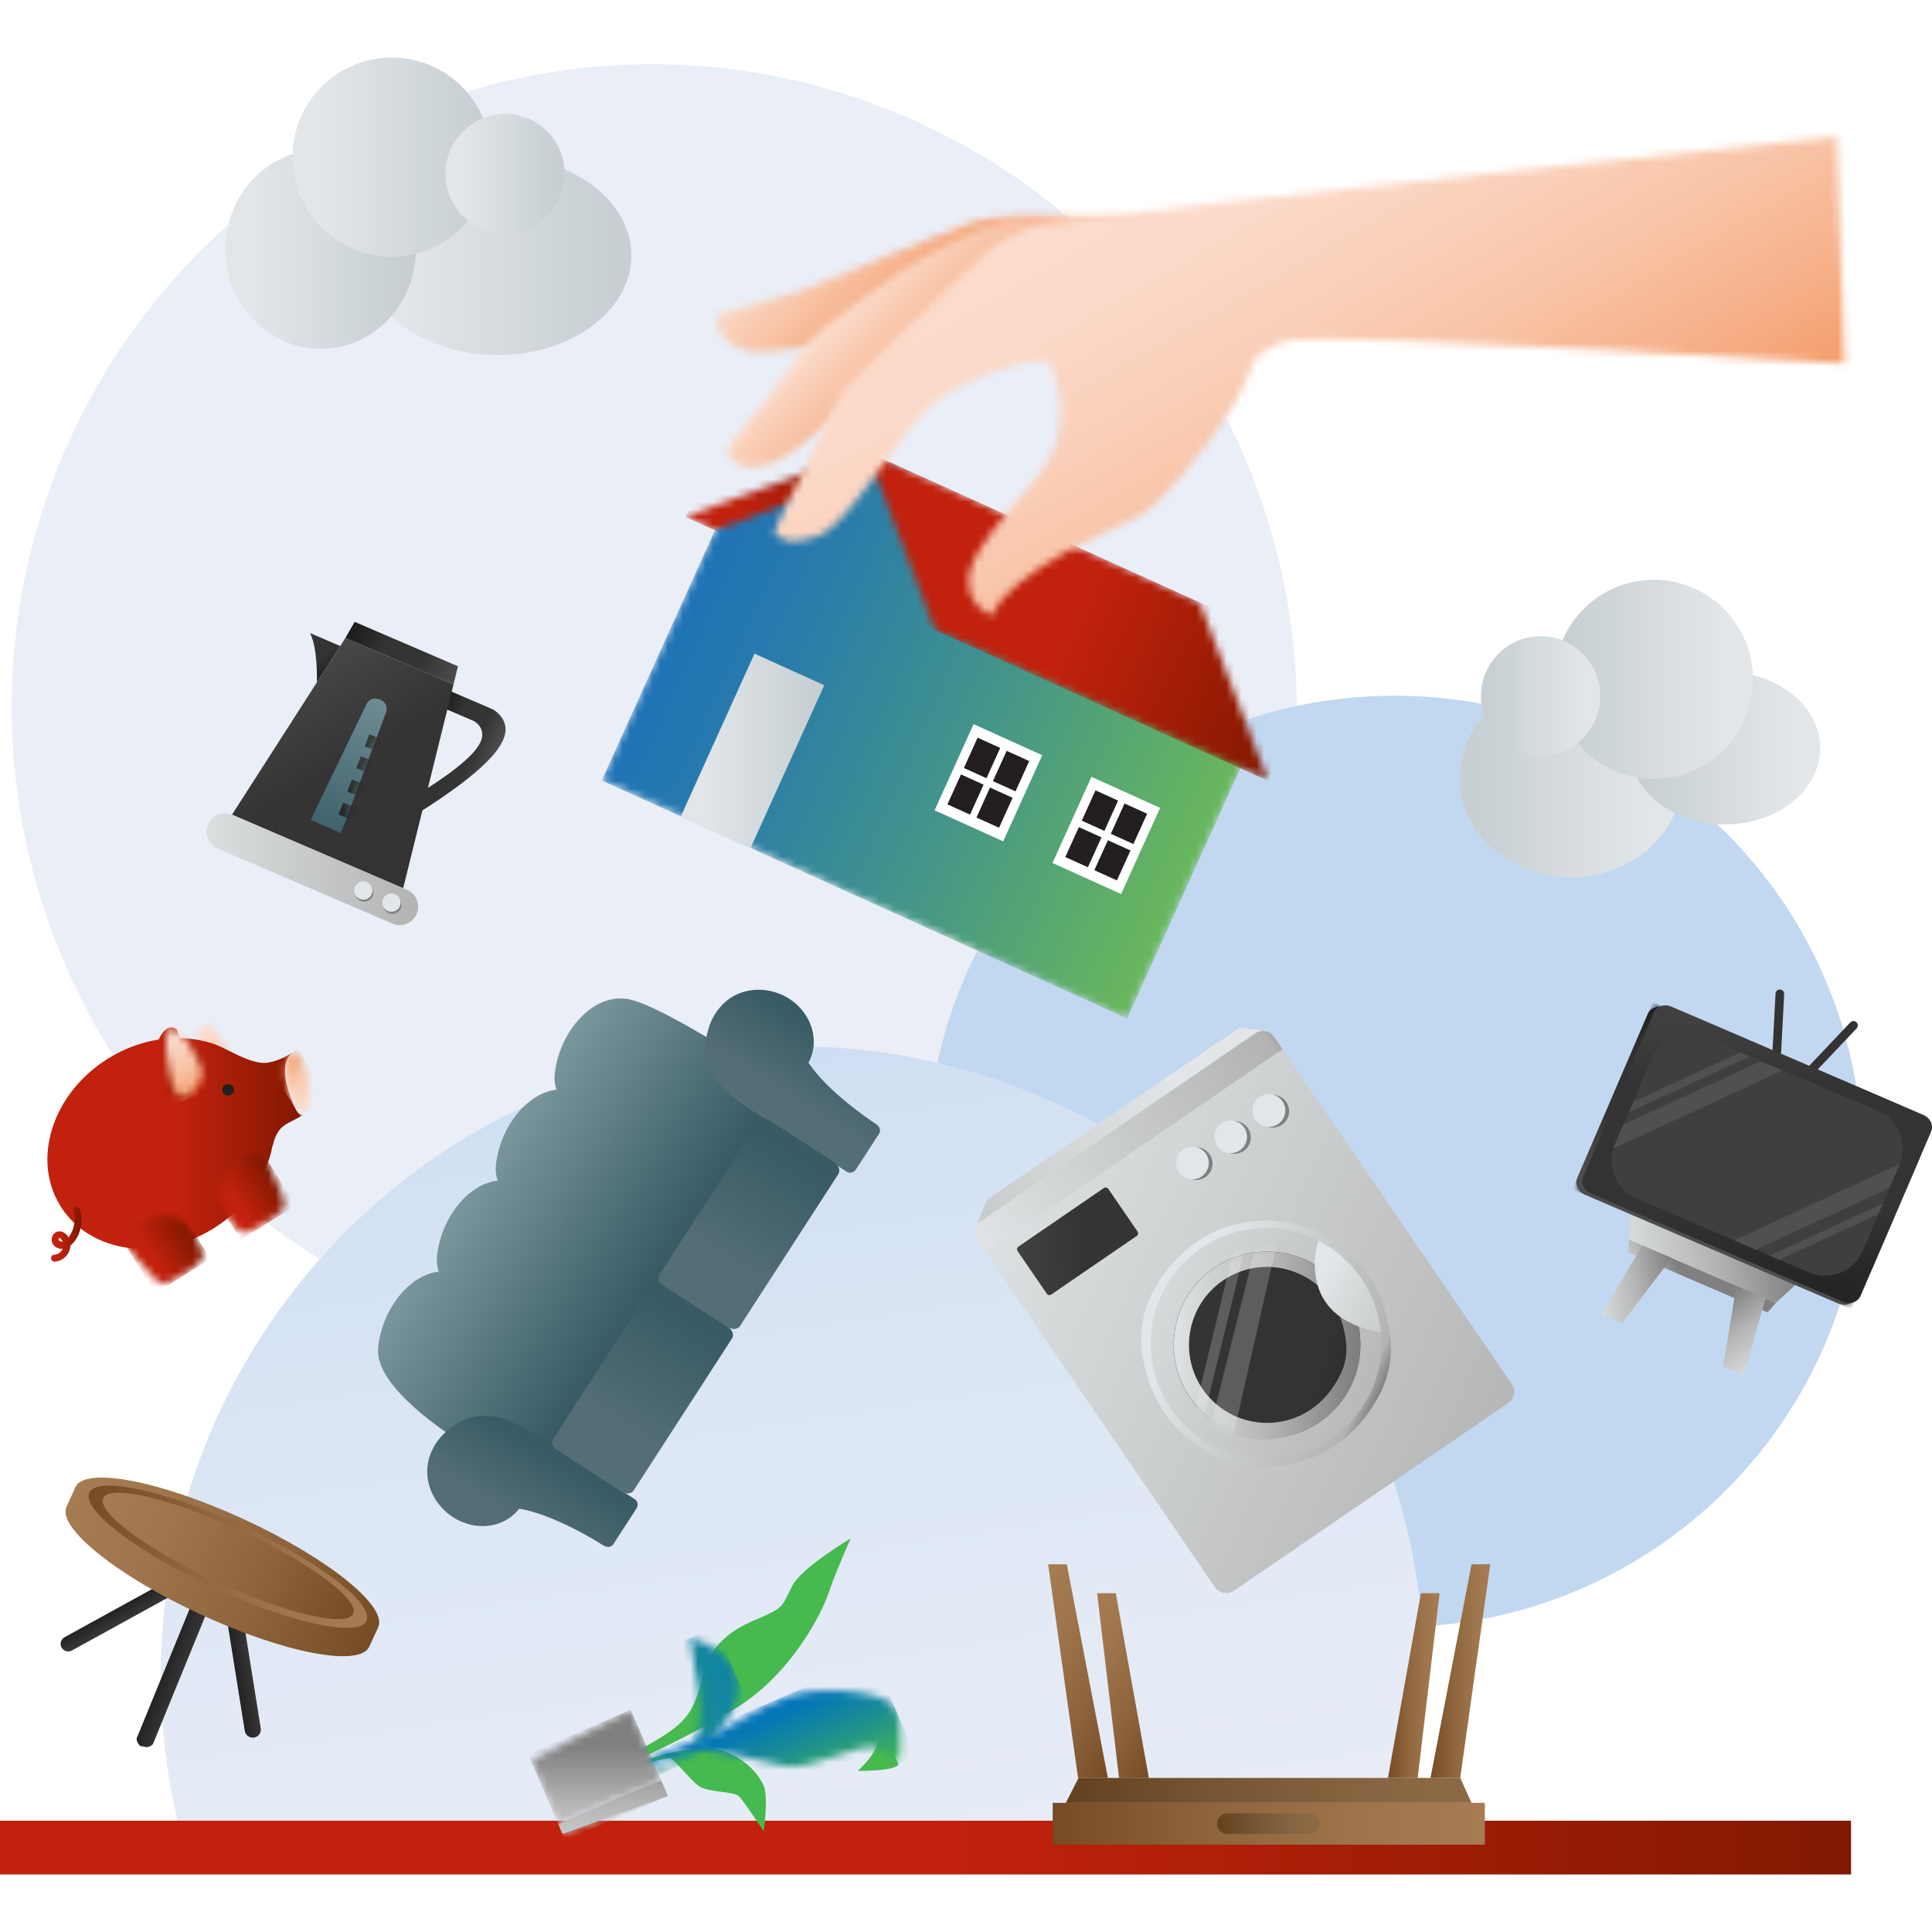
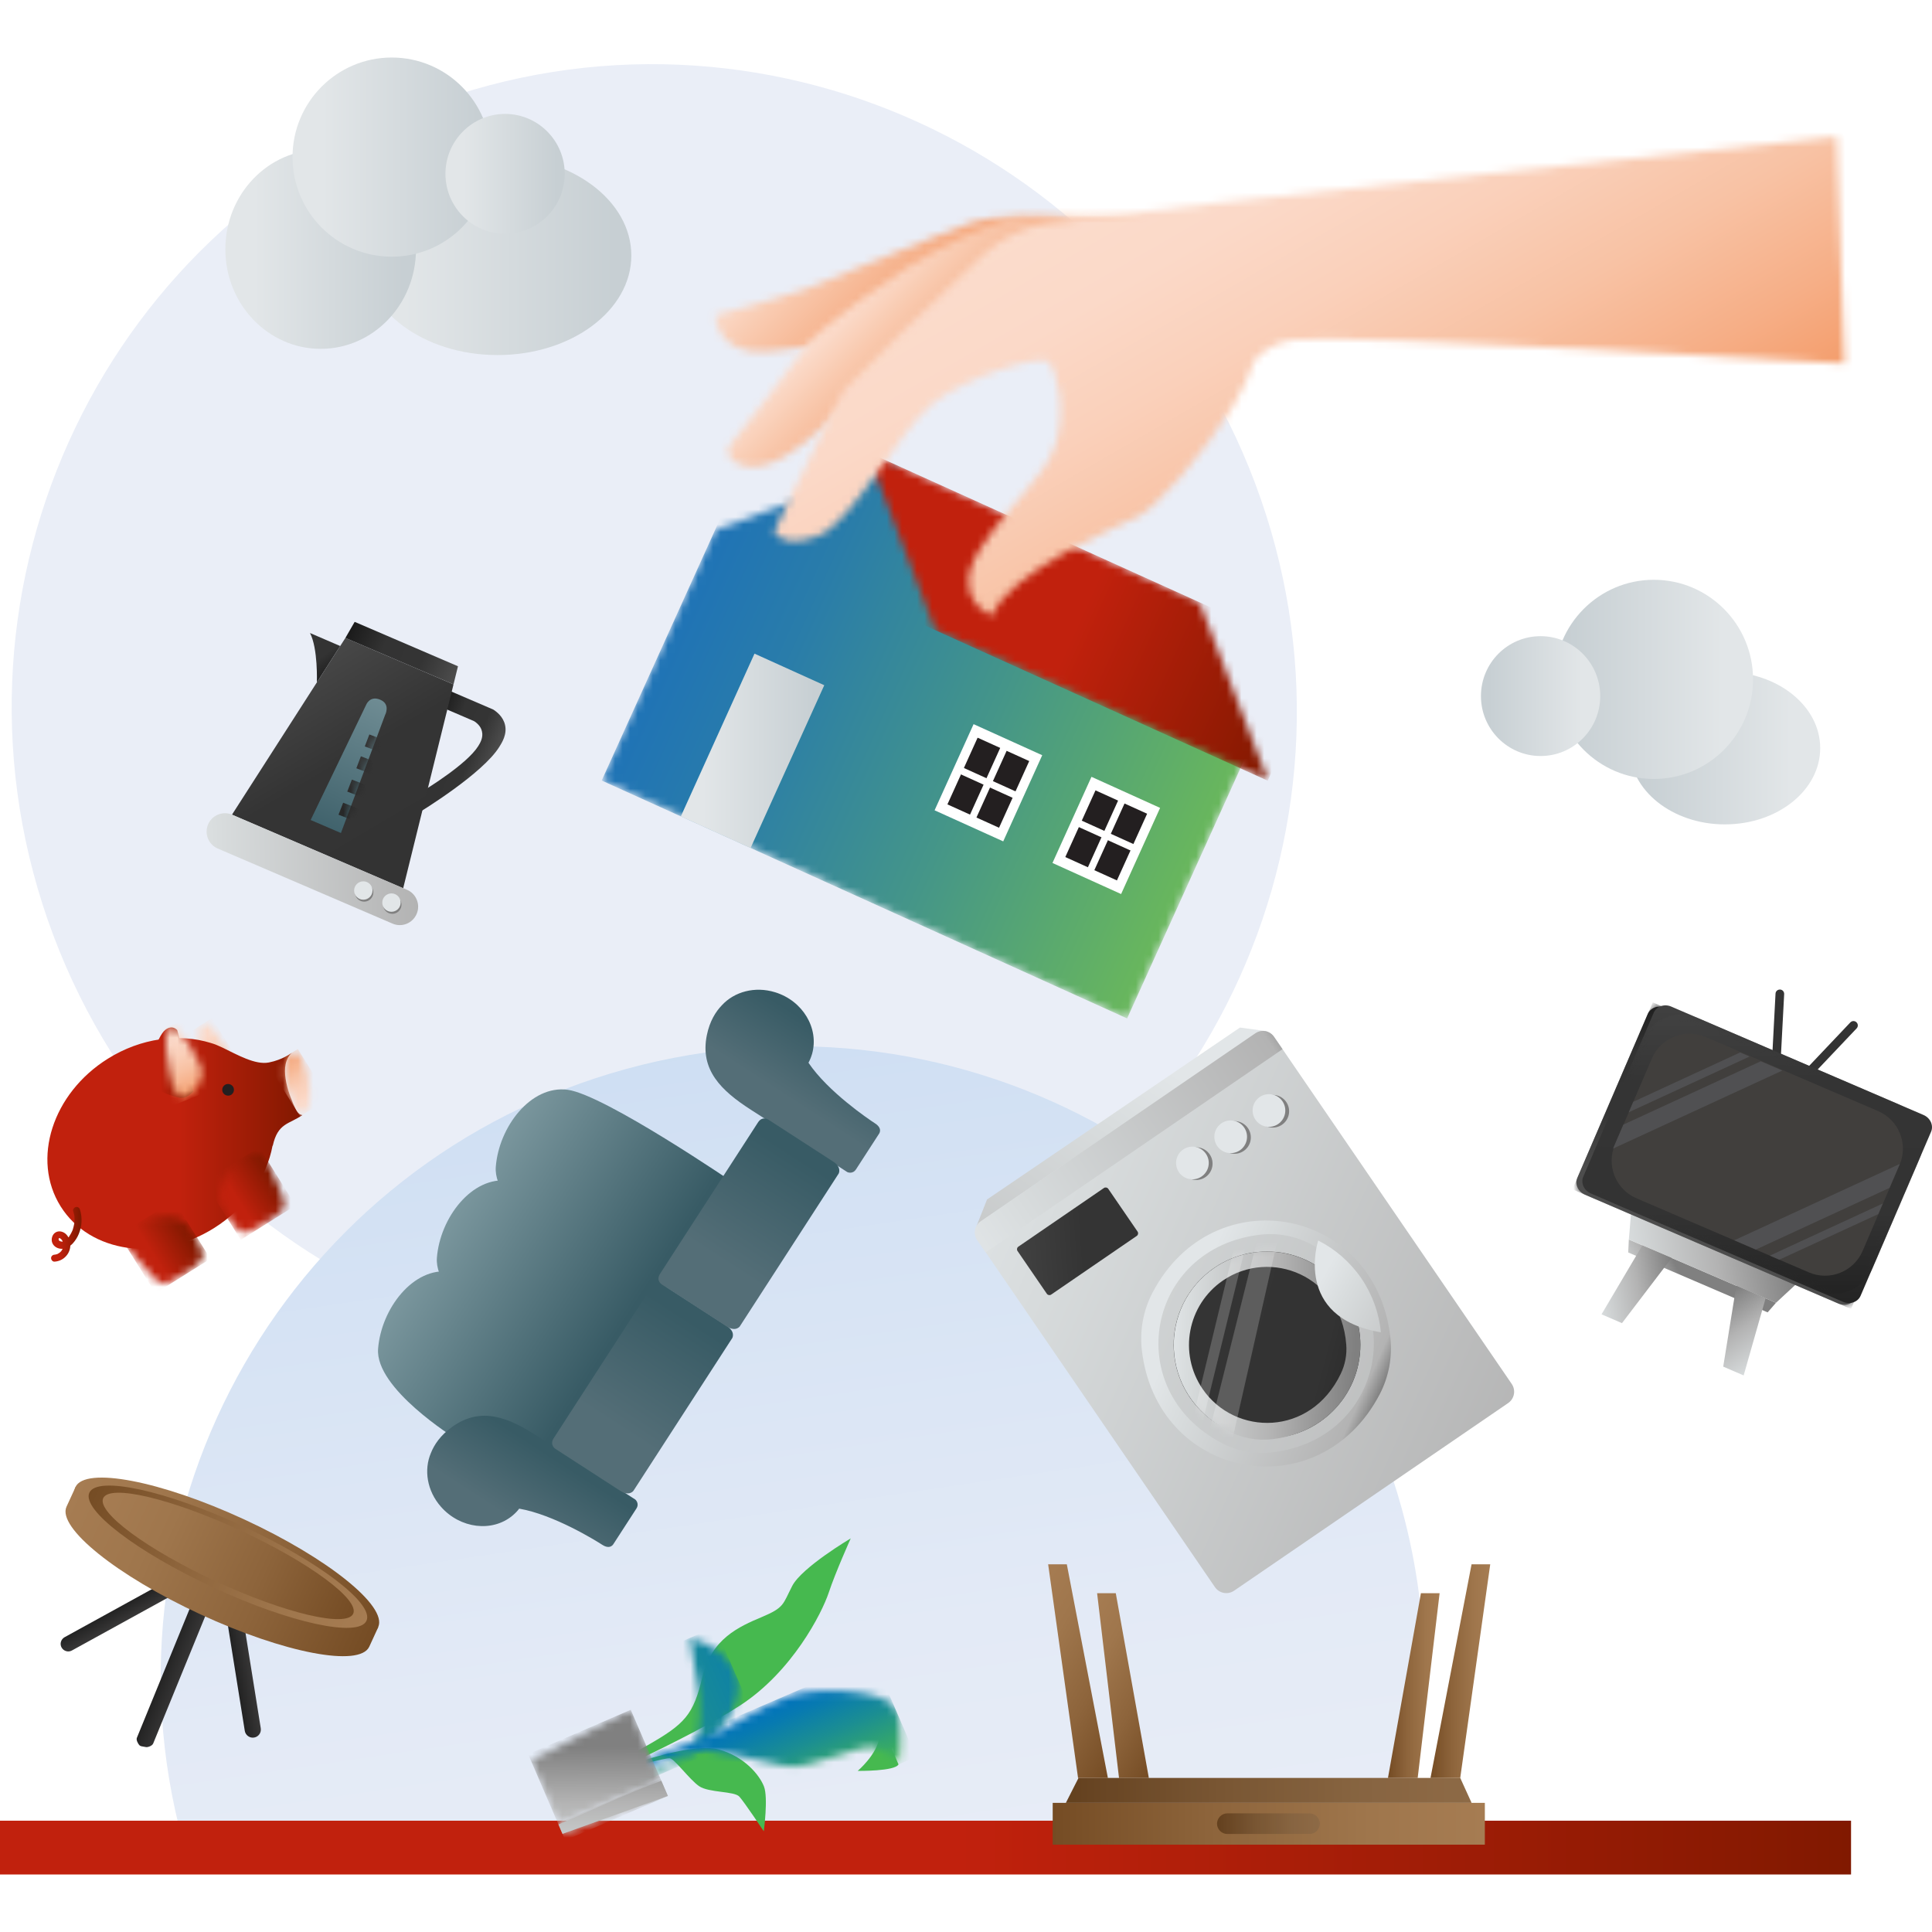
<svg xmlns="http://www.w3.org/2000/svg" width="256" height="256" viewBox="0 0 256 256" fill="none">
  <path d="M56.598 13.937C100.578 -2.595 149.705 19.845 166.322 64.072C182.939 108.287 160.77 157.536 116.79 174.067C72.821 190.598 23.683 168.159 7.065 123.932C-9.552 79.705 12.617 30.468 56.598 13.937Z" fill="#EAEEF7" />
-   <path d="M246.775 153.904C246.775 187.988 219.03 215.622 184.798 215.622C150.566 215.622 122.809 187.988 122.809 153.904C122.809 119.82 150.566 92.186 184.798 92.186C219.03 92.186 246.775 119.82 246.775 153.904Z" fill="#C2D8F0" />
  <path d="M185.685 244.057C189.562 230.086 189.857 214.933 185.758 199.953C173.609 155.541 127.61 129.434 83.013 141.632C38.442 153.83 12.137 199.67 24.237 244.057H185.685Z" fill="url(#paint0_linear_1210_3069)" />
  <mask id="mask0_1210_3069" style="mask-type:luminance" maskUnits="userSpaceOnUse" x="94" y="28" width="48" height="19">
    <path d="M128.988 29.372C125.271 30.603 109.33 37.349 106.302 38.444C103.274 39.54 94.756 41.743 94.756 41.743C94.756 41.743 94.892 47.11 101.637 46.556C108.37 46.002 116.63 44.217 116.63 44.217L141.654 29.089C141.322 29.139 140.153 29.04 138.602 28.929C137.334 28.843 135.807 28.769 134.281 28.769C132.312 28.782 130.367 28.917 128.988 29.372Z" fill="white" />
  </mask>
  <g mask="url(#mask0_1210_3069)">
    <path d="M85.586 37.94L118.205 70.559L150.812 37.94L118.205 5.333L85.586 37.94Z" fill="url(#paint1_linear_1210_3069)" />
  </g>
  <mask id="mask1_1210_3069" style="mask-type:luminance" maskUnits="userSpaceOnUse" x="90" y="59" width="34" height="25">
    <path d="M114.537 59.715L90.842 68.466L123.929 83.484L114.907 59.875L114.537 59.715Z" fill="white" />
  </mask>
  <g mask="url(#mask1_1210_3069)">
-     <path d="M90.83 68.503L98.166 52.304L131.265 67.285L123.929 83.484L90.83 68.503Z" fill="url(#paint2_linear_1210_3069)" />
-   </g>
+     </g>
  <path d="M129.998 86.241L135.611 88.789H135.635L129.998 86.241Z" fill="#B8CDD2" />
  <mask id="mask2_1210_3069" style="mask-type:luminance" maskUnits="userSpaceOnUse" x="79" y="61" width="87" height="74">
    <path d="M94.756 70.239L79.751 103.376L111.091 117.568L111.066 117.617L149.348 134.949L165.473 99.338L127.191 82.007L126.723 83.041L118.439 61.487L94.756 70.239Z" fill="white" />
  </mask>
  <g mask="url(#mask2_1210_3069)">
    <path d="M102.068 54.065L171.701 85.589L149.348 134.949L79.727 103.425L102.068 54.065Z" fill="url(#paint3_linear_1210_3069)" />
  </g>
  <path d="M109.22 90.796L99.975 86.611L90.214 108.176L99.458 112.361L109.22 90.796Z" fill="url(#paint4_linear_1210_3069)" />
  <mask id="mask3_1210_3069" style="mask-type:luminance" maskUnits="userSpaceOnUse" x="114" y="59" width="55" height="45">
    <path d="M114.907 59.875L123.942 83.508L168.009 103.4L158.949 79.816L114.907 59.875Z" fill="white" />
  </mask>
  <g mask="url(#mask3_1210_3069)">
    <path d="M114.907 59.875L175.333 87.226L167.984 103.449L107.57 76.098L114.907 59.875Z" fill="url(#paint5_linear_1210_3069)" />
  </g>
  <path d="M129.006 95.954L123.838 107.369L132.932 111.486L138.1 100.071L129.006 95.954Z" fill="white" />
  <path d="M129.538 97.748L125.538 106.585L132.378 109.681L136.378 100.845L129.538 97.748Z" fill="#231F20" />
  <path d="M127.344 101.593L126.958 102.445L134.774 105.983L135.16 105.131L127.344 101.593Z" fill="white" />
  <path d="M132.647 98.85L128.211 108.651L129.063 109.036L133.499 99.236L132.647 98.85Z" fill="white" />
  <path d="M144.626 102.933L139.458 114.349L148.553 118.466L153.72 107.05L144.626 102.933Z" fill="white" />
  <path d="M145.158 104.727L141.158 113.563L147.999 116.66L151.999 107.824L145.158 104.727Z" fill="#231F20" />
  <path d="M142.964 108.572L142.578 109.425L150.394 112.963L150.78 112.11L142.964 108.572Z" fill="white" />
  <path d="M148.267 105.829L143.831 115.63L144.683 116.016L149.12 106.215L148.267 105.829Z" fill="white" />
  <mask id="mask4_1210_3069" style="mask-type:luminance" maskUnits="userSpaceOnUse" x="96" y="28" width="58" height="34">
    <path d="M134.503 28.794C131.315 29.348 123.868 33.176 120.335 35.367C120.335 35.367 108.74 43.011 106.684 45.953C104.641 48.895 97.809 57.561 96.652 59.026C95.495 60.49 98.658 63.654 104.025 60.429C109.392 57.204 117.036 48.575 117.036 48.575L135.131 40.377L153.348 29.163C152.893 29.2 150.135 29.052 146.837 28.905C143.882 28.769 140.497 28.634 137.937 28.634C136.423 28.634 135.192 28.671 134.503 28.794Z" fill="white" />
  </mask>
  <g mask="url(#mask4_1210_3069)">
    <path d="M77.979 46.138L124.409 92.568L170.852 46.138L124.409 -0.305L77.979 46.138Z" fill="url(#paint6_linear_1210_3069)" />
  </g>
  <mask id="mask5_1210_3069" style="mask-type:luminance" maskUnits="userSpaceOnUse" x="102" y="18" width="143" height="64">
    <path d="M139.993 29.372C139.993 29.372 134.761 29.643 130.367 33.631C125.972 37.619 112.765 50.408 111.804 51.639C111.361 52.206 109.921 55.135 108.555 58.126C105.945 63.05 102.585 70.472 102.585 70.472C102.585 70.472 103.68 72.811 108.358 71.026C113.035 69.242 119.079 57.006 123.621 53.424C128.163 49.855 137.789 46.962 138.885 47.922C139.98 48.882 141.359 54.384 139.845 58.926C138.331 63.469 134.072 66.213 129.85 72.774C125.628 79.335 131.462 81.612 131.462 81.612C133.53 75.839 148.375 69.648 150.849 68.417C153.323 67.186 159.65 59.887 163.355 53.843C164.586 51.836 165.534 49.682 166.248 47.688C167.405 46.482 169.005 45.399 171.196 45.042C177.105 44.082 244.387 48.144 244.387 48.144L243.378 18.134C243.378 18.134 154.579 27.378 139.993 29.372Z" fill="white" />
  </mask>
  <g mask="url(#mask5_1210_3069)">
    <path d="M75.099 34.013L138.048 143.023L271.886 65.758L208.937 -43.264L75.099 34.013Z" fill="url(#paint7_linear_1210_3069)" />
  </g>
  <path d="M60.377 190.647C60.205 190.487 49.692 184 50.099 178.72C50.505 173.427 54.739 167.851 59.626 168.503C64.525 169.168 81.684 180.886 81.684 180.886L71.517 196.322C71.504 196.334 61.435 191.608 60.377 190.647Z" fill="url(#paint8_linear_1210_3069)" />
  <path d="M68.168 178.597C67.996 178.437 57.484 171.95 57.89 166.669C58.297 161.376 62.531 155.8 67.418 156.453C72.317 157.117 89.476 168.836 89.476 168.836L79.308 184.271C79.308 184.271 69.239 179.557 68.168 178.597Z" fill="url(#paint9_linear_1210_3069)" />
  <path d="M75.972 166.546C75.8 166.386 65.288 159.899 65.694 154.618C66.1 149.325 70.335 143.749 75.222 144.402C80.121 145.066 97.28 156.785 97.28 156.785L87.112 172.22C87.1 172.22 77.031 167.506 75.972 166.546Z" fill="url(#paint10_linear_1210_3069)" />
-   <path d="M83.764 154.495C83.592 154.335 73.08 147.848 73.486 142.568C73.892 137.275 78.127 131.699 83.013 132.351C87.912 133.016 105.072 144.734 105.072 144.734L94.904 160.17C94.892 160.17 84.835 155.443 83.764 154.495Z" fill="url(#paint11_linear_1210_3069)" />
  <path d="M59.909 189.072C58.358 190.18 57.533 191.436 57.102 192.519C56.142 194.747 56.573 197.553 58.432 199.658C60.98 202.551 65.227 203.068 67.922 200.815C68.255 200.532 68.55 200.237 68.796 199.904C73.375 200.692 78.927 204.127 79.801 204.693C80.884 205.394 81.29 204.582 81.29 204.582L84.318 199.904C84.774 199.203 84.183 198.698 84.183 198.698C84.183 198.698 75.283 192.987 71.332 190.389C67.405 187.792 63.725 186.327 59.909 189.072Z" fill="url(#paint12_linear_1210_3069)" />
  <path d="M93.661 137.164C94.042 135.293 94.843 134.038 95.655 133.2C97.292 131.416 100.012 130.652 102.696 131.477C106.364 132.597 108.555 136.253 107.607 139.638C107.484 140.057 107.324 140.451 107.127 140.82C109.712 144.66 115.079 148.292 115.953 148.858C117.036 149.559 116.457 150.261 116.457 150.261L113.429 154.939C112.974 155.64 112.272 155.308 112.272 155.308C112.272 155.308 103.459 149.572 99.495 147.048C95.556 144.513 92.725 141.768 93.661 137.164Z" fill="url(#paint13_linear_1210_3069)" />
  <path d="M86.337 170.522L84.109 173.969L75.603 187.115L73.375 190.561C72.772 191.485 73.609 191.989 73.609 191.989L82.189 197.541C83.37 198.304 83.924 197.553 83.924 197.553L86.226 193.996L94.732 180.85L97.034 177.292C97.034 177.292 97.489 176.467 96.307 175.704L87.728 170.153C87.728 170.153 86.928 169.599 86.337 170.522Z" fill="url(#paint14_linear_1210_3069)" />
  <path d="M100.431 148.735L98.203 152.181L89.697 165.328L87.469 168.774C86.866 169.697 87.703 170.202 87.703 170.202L96.283 175.753C97.465 176.517 98.018 175.766 98.018 175.766L100.32 172.208L108.826 159.062L111.128 155.505C111.128 155.505 111.583 154.68 110.401 153.917L101.822 148.365C101.822 148.365 101.022 147.812 100.431 148.735Z" fill="url(#paint15_linear_1210_3069)" />
  <path d="M245.273 241.251H0V248.378H245.273V241.251Z" fill="url(#paint16_linear_1210_3069)" />
  <mask id="mask6_1210_3069" style="mask-type:luminance" maskUnits="userSpaceOnUse" x="26" y="135" width="5" height="10">
    <path d="M26.785 135.749C26.366 136.229 26.28 137.226 26.342 138.309C26.391 139.86 26.773 142.211 26.982 142.913C27.142 143.417 27.326 143.713 27.474 143.885C27.474 143.897 27.486 143.897 27.486 143.91L27.499 143.922C27.757 144.23 28.114 144.328 28.644 144.156C29.739 143.787 30.958 141.805 30.601 140.783C30.256 139.799 28.077 134.912 26.92 135.638C26.883 135.663 26.834 135.7 26.785 135.749Z" fill="white" />
  </mask>
  <g mask="url(#mask6_1210_3069)">
    <path d="M28.09 134.912L32.546 142.027L28.041 144.846L23.572 137.731L28.09 134.912Z" fill="url(#paint17_linear_1210_3069)" />
  </g>
  <path d="M39.328 147.209C38.959 146.606 37.137 142.765 37.986 140.537C38.195 140.008 38.429 139.688 38.675 139.503C38.639 139.528 38.614 139.54 38.614 139.54C38.614 139.54 37.444 140.426 35.635 140.783C33.826 141.14 31.475 139.774 29.456 138.802C29.037 138.605 28.434 138.334 27.93 138.198C23.757 136.906 18.698 137.521 14.279 140.291C6.942 144.882 4.148 153.634 8.026 159.838C11.903 166.042 20.999 167.334 28.336 162.743C32.619 160.06 35.34 155.973 36.115 151.8L36.14 151.825C36.817 148.76 38.306 148.994 40.066 147.75C39.759 147.726 39.513 147.504 39.328 147.209Z" fill="url(#paint18_linear_1210_3069)" />
  <mask id="mask7_1210_3069" style="mask-type:luminance" maskUnits="userSpaceOnUse" x="29" y="152" width="9" height="12">
    <path d="M30.059 155.554C28.914 157.351 28.57 158.951 29.85 160.798C29.924 160.896 29.997 160.995 30.059 161.093C30.17 161.265 30.293 161.45 30.416 161.635C31.241 162.816 31.77 163.358 32.521 163.284C33.272 163.21 35.475 162.029 36.497 161.179C37.506 160.33 37.949 160.195 37.444 158.644C37.063 157.462 36.337 155.825 35.967 155.086C35.918 154.975 35.869 154.852 35.807 154.742C35.118 153.289 34.367 152.674 33.062 153.006C32.681 153.104 32.324 153.264 31.992 153.474C31.204 153.978 30.564 154.754 30.059 155.554Z" fill="white" />
  </mask>
  <g mask="url(#mask7_1210_3069)">
    <path d="M27.068 156.564L34.343 152.022L39.168 159.727L31.905 164.282L27.068 156.564Z" fill="url(#paint19_linear_1210_3069)" />
  </g>
  <mask id="mask8_1210_3069" style="mask-type:luminance" maskUnits="userSpaceOnUse" x="16" y="161" width="11" height="10">
    <path d="M17.221 162.94C16.359 163.961 16.581 164.909 17.59 166.165C17.676 166.263 17.75 166.362 17.836 166.448C18.341 167.1 19.498 168.466 20.396 169.328C21.578 170.461 21.886 170.128 23.092 169.587C24.299 169.045 26.317 167.58 26.723 166.928C27.117 166.288 26.871 165.574 26.169 164.318C26.059 164.121 25.948 163.924 25.837 163.752C25.776 163.641 25.726 163.53 25.665 163.432C24.569 161.475 22.969 161.093 20.852 161.327C19.916 161.438 18.932 161.672 18.119 162.176C17.775 162.386 17.479 162.632 17.221 162.94Z" fill="white" />
  </mask>
  <g mask="url(#mask8_1210_3069)">
    <path d="M15.78 163.642L23.043 159.087L27.88 166.793L20.606 171.347L15.78 163.642Z" fill="url(#paint20_linear_1210_3069)" />
  </g>
  <path d="M9.687 160.453C9.749 160.638 9.798 160.822 9.835 161.007C9.835 161.032 9.847 161.056 9.847 161.081C9.847 160.982 9.847 161.032 9.847 161.069L9.86 161.216C9.872 161.315 9.872 161.413 9.872 161.499C9.884 161.684 9.872 161.881 9.847 162.066C9.872 161.955 9.835 162.103 9.835 162.127C9.823 162.176 9.823 162.213 9.81 162.263C9.786 162.349 9.773 162.447 9.749 162.546C9.724 162.644 9.7 162.73 9.675 162.816L9.638 162.94L9.613 163.001C9.589 163.05 9.65 162.927 9.613 163.013C9.54 163.186 9.453 163.358 9.355 163.53C9.306 163.617 9.256 163.69 9.207 163.764L9.183 163.814C9.146 163.863 9.232 163.752 9.195 163.801C9.158 163.85 9.133 163.887 9.096 163.937C9.035 164.023 8.961 164.097 8.887 164.171C8.85 164.207 8.813 164.232 8.789 164.257C8.739 164.306 8.85 164.22 8.789 164.257C8.764 164.281 8.739 164.294 8.715 164.318C8.678 164.343 8.629 164.38 8.579 164.404C8.555 164.417 8.53 164.429 8.506 164.441C8.481 164.454 8.469 164.478 8.518 164.441C8.493 164.466 8.419 164.478 8.395 164.491C8.37 164.503 8.358 164.503 8.333 164.503C8.259 164.515 8.309 164.527 8.346 164.503C8.296 164.54 8.161 164.515 8.099 164.503C8.05 164.503 8.186 164.515 8.124 164.503C8.099 164.503 8.087 164.491 8.062 164.491C8.038 164.491 8.025 164.478 8.001 164.478C7.927 164.454 7.976 164.491 8.001 164.478C7.976 164.478 7.915 164.429 7.89 164.417C7.841 164.392 7.89 164.392 7.902 164.429C7.89 164.417 7.878 164.404 7.865 164.404C7.853 164.392 7.841 164.367 7.816 164.355C7.767 164.318 7.853 164.429 7.829 164.38C7.816 164.367 7.804 164.343 7.792 164.331C7.742 164.257 7.804 164.331 7.804 164.355C7.792 164.318 7.792 164.281 7.767 164.244C7.742 164.171 7.767 164.343 7.767 164.244C7.767 164.232 7.767 164.097 7.767 164.171C7.767 164.244 7.779 164.109 7.792 164.097C7.804 164.035 7.804 164.121 7.779 164.134C7.792 164.121 7.792 164.097 7.804 164.084C7.742 164.146 7.829 164.01 7.804 164.084C7.816 164.072 7.829 164.06 7.841 164.047C7.878 163.998 7.767 164.109 7.816 164.072C7.841 164.06 7.89 164.035 7.816 164.06C7.742 164.084 7.841 164.06 7.841 164.047C7.915 164.023 7.816 164.072 7.804 164.047H7.865C7.939 164.035 7.829 164.06 7.841 164.047C7.853 164.047 7.865 164.047 7.89 164.06C7.915 164.06 7.927 164.072 7.952 164.072C8.013 164.084 7.878 164.035 7.927 164.072C7.964 164.097 8.013 164.121 8.05 164.146C8.05 164.146 7.964 164.072 8.038 164.134C8.05 164.146 8.075 164.158 8.087 164.183C8.112 164.207 8.136 164.244 8.173 164.269C8.222 164.318 8.124 164.195 8.161 164.257L8.198 164.306C8.222 164.343 8.247 164.392 8.272 164.429C8.284 164.454 8.296 164.466 8.309 164.491C8.309 164.491 8.272 164.38 8.296 164.478C8.309 164.515 8.321 164.552 8.333 164.601C8.346 164.638 8.358 164.7 8.37 164.737C8.37 164.749 8.395 164.823 8.382 164.761C8.37 164.7 8.382 164.798 8.382 164.811C8.395 164.921 8.395 165.02 8.382 165.131C8.382 165.192 8.395 165.143 8.382 165.118C8.382 165.131 8.37 165.18 8.37 165.192C8.358 165.254 8.346 165.303 8.333 165.365C8.333 165.389 8.321 165.414 8.309 165.438C8.296 165.488 8.309 165.463 8.309 165.426C8.296 165.488 8.272 165.537 8.235 165.586C8.21 165.623 8.186 165.672 8.161 165.709C8.112 165.783 8.161 165.709 8.173 165.697C8.161 165.721 8.136 165.758 8.112 165.783C8.075 165.82 8.05 165.857 8.013 165.881C8.001 165.894 7.976 165.918 7.964 165.931C7.964 165.931 7.878 166.005 7.927 165.968C7.989 165.918 7.915 165.98 7.902 165.98L7.829 166.029C7.779 166.054 7.742 166.091 7.693 166.115C7.669 166.128 7.656 166.14 7.632 166.152C7.582 166.177 7.718 166.115 7.632 166.152C7.582 166.177 7.533 166.189 7.484 166.202C7.435 166.214 7.385 166.226 7.324 166.238C7.287 166.251 7.262 166.263 7.336 166.238C7.299 166.251 7.262 166.251 7.225 166.251C6.979 166.263 6.758 166.46 6.77 166.719C6.782 166.952 6.979 167.199 7.238 167.174C7.792 167.137 8.309 166.903 8.69 166.509C9.072 166.128 9.293 165.611 9.318 165.081C9.355 164.54 9.183 164.023 8.826 163.617C8.469 163.21 7.841 163.001 7.348 163.309C6.918 163.58 6.745 164.183 6.918 164.663C7.115 165.192 7.669 165.488 8.222 165.475C8.776 165.463 9.293 165.143 9.663 164.737C9.983 164.38 10.254 163.961 10.438 163.506C10.869 162.472 10.931 161.327 10.586 160.256C10.512 160.022 10.254 159.862 10.02 159.948C9.896 159.985 9.81 160.059 9.749 160.17C9.675 160.219 9.663 160.342 9.687 160.453Z" fill="url(#paint21_linear_1210_3069)" />
  <path d="M23.486 136.499C23.486 136.499 22.858 135.699 21.873 136.487C20.889 137.275 19.313 141.743 19.633 143.048C19.953 144.365 23.043 145.374 23.929 145.473C24.815 145.571 25.603 144.623 25.603 144.623" fill="url(#paint22_linear_1210_3069)" />
  <mask id="mask9_1210_3069" style="mask-type:luminance" maskUnits="userSpaceOnUse" x="21" y="136" width="6" height="10">
    <path d="M22.378 136.364C21.947 136.893 21.91 137.977 22.021 139.134C22.144 140.795 22.661 143.306 22.932 144.045C23.129 144.587 23.338 144.894 23.498 145.067C23.498 145.079 23.511 145.079 23.523 145.091L23.535 145.104C23.831 145.424 24.225 145.51 24.779 145.301C25.936 144.857 27.154 142.666 26.723 141.583C26.317 140.549 23.769 135.453 22.551 136.204C22.489 136.253 22.44 136.303 22.378 136.364Z" fill="white" />
  </mask>
  <g mask="url(#mask9_1210_3069)">
    <path d="M25.222 134.862L28.951 144.045L22.563 146.63L18.846 137.447L25.222 134.862Z" fill="url(#paint23_linear_1210_3069)" />
  </g>
  <path d="M30.884 143.995C31.105 144.352 30.995 144.832 30.638 145.066C30.281 145.288 29.801 145.177 29.567 144.82C29.345 144.463 29.444 143.983 29.813 143.749C30.17 143.528 30.65 143.638 30.884 143.995Z" fill="#231F20" />
  <mask id="mask10_1210_3069" style="mask-type:luminance" maskUnits="userSpaceOnUse" x="37" y="139" width="5" height="9">
    <path d="M37.986 140.537C37.137 142.765 38.946 146.618 39.328 147.209C39.513 147.504 39.759 147.726 40.066 147.738C40.079 147.726 40.091 147.726 40.091 147.713C41.851 146.458 40.904 142.519 40.165 140.685C39.549 139.146 38.872 139.38 38.663 139.491C38.429 139.675 38.195 139.995 37.986 140.537Z" fill="white" />
  </mask>
  <g mask="url(#mask10_1210_3069)">
    <path d="M39.771 147.922L35.672 141.373L39.463 138.998L43.562 145.546L39.771 147.922Z" fill="url(#paint24_linear_1210_3069)" />
  </g>
  <path d="M83.654 33.853C83.654 41.14 75.714 47.048 65.928 47.048C56.142 47.048 48.203 41.14 48.203 33.853C48.203 26.566 56.142 20.657 65.928 20.657C75.714 20.657 83.654 26.566 83.654 33.853Z" fill="url(#paint25_linear_1210_3069)" />
  <path d="M55.121 33.028C55.121 40.315 49.471 46.224 42.492 46.224C35.525 46.224 29.862 40.315 29.862 33.028C29.862 25.741 35.512 19.833 42.492 19.833C49.471 19.82 55.121 25.741 55.121 33.028Z" fill="url(#paint26_linear_1210_3069)" />
  <path d="M65.054 20.817C65.054 28.105 59.17 34.013 51.908 34.013C44.646 34.013 38.762 28.105 38.762 20.817C38.762 13.53 44.646 7.622 51.908 7.622C59.17 7.622 65.054 13.53 65.054 20.817Z" fill="url(#paint27_linear_1210_3069)" />
  <path d="M74.828 23.033C74.828 27.415 71.283 30.973 66.925 30.973C62.555 30.973 59.023 27.415 59.023 23.033C59.023 18.651 62.568 15.094 66.925 15.094C71.283 15.094 74.828 18.651 74.828 23.033Z" fill="url(#paint28_linear_1210_3069)" />
-   <path d="M193.39 103.056C193.39 110.343 199.988 116.251 208.124 116.251C216.26 116.251 222.858 110.343 222.858 103.056C222.858 95.769 216.26 89.86 208.124 89.86C199.988 89.86 193.39 95.769 193.39 103.056Z" fill="url(#paint29_linear_1210_3069)" />
  <path d="M215.928 99.129C215.928 104.706 221.578 109.235 228.557 109.235C235.536 109.235 241.186 104.718 241.186 99.129C241.186 93.553 235.536 89.024 228.557 89.024C221.578 89.024 215.928 93.553 215.928 99.129Z" fill="url(#paint30_linear_1210_3069)" />
  <path d="M205.995 90.021C205.995 97.308 211.878 103.216 219.141 103.216C226.403 103.216 232.287 97.308 232.287 90.021C232.287 82.734 226.403 76.825 219.141 76.825C211.878 76.825 205.995 82.734 205.995 90.021Z" fill="url(#paint31_linear_1210_3069)" />
  <path d="M196.233 92.236C196.233 96.618 199.778 100.176 204.136 100.176C208.506 100.176 212.038 96.618 212.038 92.236C212.038 87.854 208.493 84.297 204.136 84.297C199.766 84.297 196.233 87.854 196.233 92.236Z" fill="url(#paint32_linear_1210_3069)" />
  <path d="M187.851 235.589L190.756 211.106H188.281L183.912 235.589H187.851Z" fill="url(#paint33_linear_1210_3069)" />
  <path d="M148.277 235.589L145.372 211.106H147.846L152.228 235.589H148.277Z" fill="url(#paint34_linear_1210_3069)" />
  <path d="M139.488 244.427H196.75V238.888H139.488V244.427Z" fill="url(#paint35_linear_1210_3069)" />
  <path d="M194.99 238.887L193.488 235.589H142.91L141.236 238.887H194.99Z" fill="url(#paint36_linear_1210_3069)" />
  <path opacity="0.15" d="M194.99 238.887L193.488 235.589H142.91L141.236 238.887H194.99Z" fill="black" />
  <path d="M193.488 235.589L197.464 207.278H194.99L189.549 235.589H193.488Z" fill="url(#paint37_linear_1210_3069)" />
  <path d="M142.848 235.589L138.885 207.278H141.359L146.8 235.589H142.848Z" fill="url(#paint38_linear_1210_3069)" />
  <path d="M162.629 240.279H173.523C174.274 240.279 174.889 240.894 174.889 241.645C174.889 242.396 174.274 243.011 173.523 243.011H162.629C161.878 243.011 161.263 242.396 161.263 241.645C161.275 240.894 161.878 240.279 162.629 240.279Z" fill="url(#paint39_linear_1210_3069)" />
  <path opacity="0.15" d="M162.629 240.279H173.523C174.274 240.279 174.889 240.894 174.889 241.645C174.889 242.396 174.274 243.011 173.523 243.011H162.629C161.878 243.011 161.263 242.396 161.263 241.645C161.275 240.894 161.878 240.279 162.629 240.279Z" fill="black" />
  <path d="M76.108 237.078C76.108 237.078 91.174 230.468 98.08 225.975C104.985 221.482 108.912 213.74 109.811 211.032C110.709 208.324 112.728 203.843 112.728 203.843C112.728 203.843 106.241 207.684 104.973 210.146C103.705 212.607 103.951 213.001 100.936 214.269C97.92 215.537 94.264 217.15 93.07 222.196C91.876 227.243 90.756 228.425 85.808 231.256C80.859 234.087 75.8 236.389 75.8 236.389L76.108 237.078Z" fill="#46B94F" />
  <path d="M119.055 233.791C118.612 234.715 113.651 234.653 113.651 234.653C113.651 234.653 116.199 232.511 116.544 230.148L117.799 230.862L119.055 233.791Z" fill="#46B94F" />
  <path d="M83.419 233.877C83.419 233.877 91.728 230.849 95.199 231.797C98.671 232.745 100.652 235.232 101.231 236.721C101.809 238.21 101.206 242.654 101.206 242.654C101.206 242.654 98.646 238.814 97.969 238.063C97.292 237.312 93.931 237.57 92.627 236.672C91.334 235.773 89.389 233.053 88.737 232.979C88.085 232.917 83.567 234.234 83.567 234.234L83.419 233.877Z" fill="#46B94F" />
  <mask id="mask11_1210_3069" style="mask-type:luminance" maskUnits="userSpaceOnUse" x="84" y="217" width="14" height="20">
    <path d="M97.317 221.507L97.304 221.47C95.716 217.851 91.359 217.063 91.359 217.063C91.716 217.888 91.925 221.273 92.418 223.083C92.922 224.892 92.984 230.296 91.876 231.601C90.768 232.918 84.293 235.921 84.293 235.921L84.49 236.389C84.49 236.389 91.014 233.016 92.454 231.982C93.907 230.936 99.335 226.172 97.317 221.507Z" fill="white" />
  </mask>
  <g mask="url(#mask11_1210_3069)">
    <path d="M94.768 215.586L100.726 229.397L84.502 236.389L78.557 222.578L94.768 215.586Z" fill="url(#paint40_linear_1210_3069)" />
  </g>
  <mask id="mask12_1210_3069" style="mask-type:luminance" maskUnits="userSpaceOnUse" x="81" y="224" width="39" height="12">
    <path d="M118.292 225.926C116.593 223.932 107.976 223.439 104.358 224.793C100.739 226.147 97.674 228.302 95.593 229.311C93.501 230.32 81.598 234.616 81.598 234.616L81.869 235.232C81.869 235.232 91.741 231.81 92.91 231.834C94.079 231.859 100.616 233.139 103.865 233.976C107.115 234.813 114.193 230.751 116.125 231.6C118.07 232.45 119.067 233.804 119.067 233.804C119.067 233.804 119.818 229.139 118.772 226.714C118.624 226.406 118.476 226.147 118.292 225.926Z" fill="white" />
  </mask>
  <g mask="url(#mask12_1210_3069)">
    <path d="M115.719 219.685L121.381 232.794L87.162 247.553L81.499 234.431L115.719 219.685Z" fill="url(#paint41_linear_1210_3069)" />
  </g>
  <path d="M87.629 235.958C82.989 237.656 78.533 239.811 73.99 241.743L74.532 242.999L88.503 237.976L87.629 235.958Z" fill="url(#paint42_linear_1210_3069)" />
  <mask id="mask13_1210_3069" style="mask-type:luminance" maskUnits="userSpaceOnUse" x="73" y="235" width="16" height="8">
    <path d="M87.629 235.958C82.989 237.656 78.533 239.811 73.99 241.743L74.532 242.999L88.503 237.976L87.629 235.958Z" fill="white" />
  </mask>
  <g mask="url(#mask13_1210_3069)">
    <path d="M87.518 235.699L88.503 237.976L74.901 243.848L73.917 241.57L87.518 235.699Z" fill="url(#paint43_linear_1210_3069)" />
  </g>
  <mask id="mask14_1210_3069" style="mask-type:luminance" maskUnits="userSpaceOnUse" x="70" y="226" width="18" height="16">
    <path d="M83.58 226.554L70.347 233.262L74.003 241.743C78.545 239.811 83.001 237.657 87.642 235.958L83.58 226.554Z" fill="white" />
  </mask>
  <g mask="url(#mask14_1210_3069)">
    <path d="M83.579 226.554L87.629 235.958L74.028 241.817L69.978 232.425L83.579 226.554Z" fill="url(#paint44_linear_1210_3069)" />
  </g>
  <path d="M129.407 162.435L130.785 158.939L164.303 136.155L167.885 136.647L167.356 141.854L133.949 163.678L129.407 162.435Z" fill="url(#paint45_linear_1210_3069)" />
  <path d="M199.828 185.921L163.528 210.773C162.691 211.352 161.546 211.13 160.98 210.293L129.53 164.355C128.951 163.518 129.173 162.373 130.01 161.807L166.31 136.955C167.147 136.376 168.291 136.598 168.858 137.435L200.308 183.373C200.886 184.21 200.665 185.355 199.828 185.921Z" fill="url(#paint46_linear_1210_3069)" />
  <path d="M182.829 184.726C174.791 200.149 153.213 196.112 151.292 178.818C151.009 176.245 151.502 173.611 152.696 171.321C160.734 155.898 182.299 159.935 184.232 177.217C184.515 179.79 184.023 182.424 182.829 184.726ZM167.11 163.591C151.92 165.241 148.375 184.197 161.94 191.238C163.922 192.272 166.199 192.69 168.427 192.456C183.616 190.807 187.161 171.851 173.597 164.81C171.603 163.776 169.325 163.345 167.11 163.591Z" fill="url(#paint47_linear_1210_3069)" />
-   <path d="M167.762 193.306C176.205 193.306 183.05 186.461 183.05 178.018C183.05 169.574 176.205 162.729 167.762 162.729C159.319 162.729 152.474 169.574 152.474 178.018C152.474 186.461 159.319 193.306 167.762 193.306Z" fill="url(#paint48_linear_1210_3069)" />
  <path d="M167.885 190.573C174.717 190.573 180.256 185.034 180.256 178.202C180.256 171.37 174.717 165.832 167.885 165.832C161.053 165.832 155.515 171.37 155.515 178.202C155.515 185.034 161.053 190.573 167.885 190.573Z" fill="url(#paint49_linear_1210_3069)" />
  <path d="M162.051 169.672C168.316 165.389 177.659 168.946 178.385 178.141C178.496 179.483 178.237 180.849 177.646 182.055C173.646 190.376 163.639 190.303 159.355 184.049C156.13 179.347 157.336 172.897 162.051 169.672ZM160.906 167.998C153.57 173.02 153.348 184.566 162.678 189.576C164.488 190.549 166.593 190.943 168.636 190.696C179.148 189.404 183.124 178.56 178.09 171.223C174.237 165.586 166.531 164.145 160.906 167.998Z" fill="url(#paint50_linear_1210_3069)" />
  <path d="M174.668 164.379C174.655 164.416 171.319 174.571 182.976 176.54C182.742 174.054 181.881 171.592 180.379 169.376C178.865 167.185 176.896 165.499 174.668 164.379Z" fill="url(#paint51_linear_1210_3069)" />
  <mask id="mask15_1210_3069" style="mask-type:luminance" maskUnits="userSpaceOnUse" x="155" y="165" width="26" height="26">
    <path d="M167.934 190.72C174.862 190.72 180.477 185.105 180.477 178.177C180.477 171.25 174.862 165.634 167.934 165.634C161.007 165.634 155.391 171.25 155.391 178.177C155.391 185.105 161.007 190.72 167.934 190.72Z" fill="white" />
  </mask>
  <g mask="url(#mask15_1210_3069)">
    <path opacity="0.2" d="M163.811 164.171L158.087 187.878L159.404 188.223L165.288 164.146L163.811 164.171Z" fill="white" />
    <path opacity="0.2" d="M160.142 190.069L167.688 159.899L169.633 162.742L162.629 193.7L160.142 190.069Z" fill="white" />
  </g>
  <path d="M169.941 139.022L168.796 137.361C168.254 136.561 167.159 136.364 166.359 136.905L129.924 161.856C129.123 162.398 128.927 163.493 129.468 164.293L130.613 165.955L169.941 139.022Z" fill="url(#paint52_linear_1210_3069)" />
  <path d="M150.628 163.764L139.279 171.543C139.094 171.667 138.835 171.617 138.712 171.433L134.823 165.758C134.7 165.573 134.749 165.315 134.933 165.192L146.283 157.412C146.467 157.289 146.726 157.339 146.849 157.523L150.738 163.198C150.862 163.382 150.812 163.641 150.628 163.764Z" fill="url(#paint53_linear_1210_3069)" />
  <path d="M158.506 156.353C159.702 156.353 160.672 155.383 160.672 154.187C160.672 152.99 159.702 152.02 158.506 152.02C157.309 152.02 156.339 152.99 156.339 154.187C156.339 155.383 157.309 156.353 158.506 156.353Z" fill="url(#paint54_linear_1210_3069)" />
  <path d="M158.001 156.267C159.197 156.267 160.167 155.297 160.167 154.101C160.167 152.905 159.197 151.935 158.001 151.935C156.804 151.935 155.834 152.905 155.834 154.101C155.834 155.297 156.804 156.267 158.001 156.267Z" fill="url(#paint55_linear_1210_3069)" />
  <path d="M163.577 152.882C164.773 152.882 165.743 151.912 165.743 150.716C165.743 149.519 164.773 148.549 163.577 148.549C162.381 148.549 161.411 149.519 161.411 150.716C161.411 151.912 162.381 152.882 163.577 152.882Z" fill="url(#paint56_linear_1210_3069)" />
  <path d="M163.072 152.797C164.269 152.797 165.239 151.827 165.239 150.63C165.239 149.434 164.269 148.464 163.072 148.464C161.876 148.464 160.906 149.434 160.906 150.63C160.906 151.827 161.876 152.797 163.072 152.797Z" fill="url(#paint57_linear_1210_3069)" />
  <path d="M168.648 149.411C169.845 149.411 170.815 148.441 170.815 147.245C170.815 146.048 169.845 145.078 168.648 145.078C167.452 145.078 166.482 146.048 166.482 147.245C166.482 148.441 167.452 149.411 168.648 149.411Z" fill="url(#paint58_linear_1210_3069)" />
  <path d="M168.144 149.313C169.34 149.313 170.31 148.343 170.31 147.147C170.31 145.95 169.34 144.98 168.144 144.98C166.947 144.98 165.977 145.95 165.977 147.147C165.977 148.343 166.947 149.313 168.144 149.313Z" fill="url(#paint59_linear_1210_3069)" />
  <path d="M33.666 230.234C33.087 230.332 32.533 229.926 32.435 229.348L29.948 213.814C29.85 213.235 30.256 212.681 30.835 212.583C31.413 212.484 31.967 212.89 32.066 213.469L34.552 229.003C34.65 229.594 34.244 230.148 33.666 230.234Z" fill="url(#paint60_linear_1210_3069)" />
  <path d="M19.301 231.49L18.747 231.391C18.636 231.367 18.538 231.317 18.464 231.244C18.255 231.01 18.033 230.542 18.131 230.283L27.77 206.711C27.905 206.379 28.213 206.17 28.434 206.244L29.764 206.699C29.998 206.773 30.072 207.118 29.936 207.45L20.298 231.022C20.163 231.354 19.523 231.564 19.301 231.49Z" fill="url(#paint61_linear_1210_3069)" />
  <path d="M8.161 218.306C7.89 217.826 8.075 217.211 8.555 216.94L23.991 208.446C24.471 208.176 25.086 208.36 25.357 208.84C25.628 209.32 25.443 209.936 24.963 210.207L9.527 218.7C9.047 218.971 8.432 218.786 8.161 218.306Z" fill="url(#paint62_linear_1210_3069)" />
  <path d="M47.194 214.244C44.338 211.179 38.417 207.277 31.167 203.929C23.905 200.569 17.11 198.599 12.925 198.402L10.008 197.048L8.813 199.646C7.546 202.403 15.485 208.791 26.563 213.912C37.642 219.033 47.649 220.953 48.929 218.196L50.123 215.598L47.194 214.244Z" fill="url(#paint63_linear_1210_3069)" />
  <path d="M50.111 215.598C48.843 218.356 38.823 216.435 27.745 211.315C16.667 206.194 8.715 199.806 9.995 197.048C11.263 194.291 21.283 196.211 32.361 201.332C43.439 206.453 51.379 212.841 50.111 215.598Z" fill="url(#paint64_linear_1210_3069)" />
  <path d="M48.56 214.761C47.514 217.026 38.442 215.057 28.311 210.367C18.169 205.677 10.795 200.052 11.841 197.787C12.888 195.522 21.96 197.492 32.09 202.181C42.221 206.871 49.606 212.497 48.56 214.761Z" fill="url(#paint65_linear_1210_3069)" />
  <path d="M46.8 213.826C45.938 215.697 37.814 213.789 28.668 209.567C19.522 205.345 12.814 200.397 13.675 198.513C14.537 196.642 22.661 198.55 31.807 202.772C40.953 206.994 47.661 211.955 46.8 213.826Z" fill="url(#paint66_linear_1210_3069)" />
  <path d="M215.83 164.245L215.743 165.956L234.22 173.895L235.327 172.627L215.83 164.245Z" fill="url(#paint67_linear_1210_3069)" />
  <path d="M237.789 144.108C237.555 143.886 237.543 143.529 237.765 143.296L245.175 135.479C245.396 135.245 245.753 135.233 245.987 135.455C246.221 135.676 246.233 136.033 246.012 136.267L238.602 144.083C238.38 144.317 238.023 144.33 237.789 144.108Z" fill="url(#paint68_linear_1210_3069)" />
  <path d="M235.241 143.011C235.561 143.024 235.832 142.79 235.844 142.47L236.411 131.724C236.423 131.404 236.189 131.133 235.869 131.121C235.549 131.108 235.278 131.342 235.266 131.662L234.7 142.408C234.675 142.728 234.921 142.999 235.241 143.011Z" fill="url(#paint69_linear_1210_3069)" />
  <path d="M235.327 172.628L215.83 164.245L216.187 159.974L238.589 169.6L235.327 172.628Z" fill="url(#paint70_linear_1210_3069)" />
  <path d="M220.667 133.533C219.744 133.14 218.71 133.509 218.341 134.346L209.01 156.059C208.641 156.909 209.096 157.906 210.02 158.3L243.599 172.726C244.522 173.12 245.556 172.763 245.925 171.914L255.256 150.2C255.625 149.351 255.17 148.354 254.247 147.96L220.667 133.533Z" fill="url(#paint71_linear_1210_3069)" />
  <mask id="mask16_1210_3069" style="mask-type:luminance" maskUnits="userSpaceOnUse" x="208" y="133" width="48" height="40">
    <path d="M220.667 133.533C219.744 133.14 218.71 133.509 218.341 134.346L209.01 156.059C208.641 156.909 209.096 157.906 210.02 158.3L243.599 172.726C244.522 173.12 245.556 172.763 245.925 171.914L255.256 150.2C255.625 149.351 255.17 148.354 254.247 147.96L220.667 133.533Z" fill="white" />
  </mask>
  <g mask="url(#mask16_1210_3069)">
    <path d="M208.358 157.598L219.005 132.819L255.92 148.674L245.273 173.452L208.358 157.598Z" fill="url(#paint72_linear_1210_3069)" />
  </g>
  <path d="M221.443 133.374C220.532 132.98 219.485 133.349 219.128 134.186L209.798 155.9C209.429 156.749 209.884 157.746 210.795 158.14L244.227 172.505C245.138 172.899 246.184 172.529 246.541 171.692L255.871 149.979C256.241 149.13 255.785 148.133 254.874 147.739L221.443 133.374Z" fill="url(#paint73_linear_1210_3069)" />
  <mask id="mask17_1210_3069" style="mask-type:luminance" maskUnits="userSpaceOnUse" x="209" y="133" width="47" height="40">
    <path d="M221.443 133.374C220.532 132.98 219.485 133.349 219.128 134.186L209.798 155.9C209.429 156.749 209.884 157.746 210.795 158.14L244.227 172.505C245.138 172.899 246.184 172.529 246.541 171.692L255.871 149.979C256.241 149.13 255.785 148.133 254.874 147.739L221.443 133.374Z" fill="white" />
  </mask>
  <g mask="url(#mask17_1210_3069)">
    <path d="M225.012 134.913L251.317 146.213C254.21 147.456 255.539 150.804 254.296 153.685L248.141 168.013C246.898 170.905 243.55 172.235 240.67 170.991L214.365 159.692C211.472 158.448 210.143 155.1 211.386 152.22L217.541 137.892C218.771 135.012 222.12 133.67 225.012 134.913Z" fill="url(#paint74_linear_1210_3069)" />
  </g>
  <path d="M226.022 137.411L248.855 147.222C251.612 148.403 252.893 151.604 251.699 154.361L246.812 165.747C245.63 168.504 242.43 169.785 239.673 168.591L216.839 158.78C214.082 157.598 212.802 154.398 213.996 151.641L218.882 140.255C220.064 137.497 223.264 136.23 226.022 137.411Z" fill="#413F3D" />
  <path fill-rule="evenodd" clip-rule="evenodd" d="M215.817 147.382L231.831 139.996L230.576 139.455L216.42 145.991L215.817 147.382ZM248.88 160.873L249.483 159.469L234.515 166.375L235.77 166.916L248.88 160.873ZM250.369 157.401L251.735 154.226L229.8 164.344L232.656 165.575L250.369 157.401ZM236.164 141.855L233.309 140.624L215.103 149.019L213.737 152.195L236.164 141.855Z" fill="#505052" />
  <path d="M217.614 165.021L212.211 174.154L214.919 175.323L221.504 166.682L217.614 165.021Z" fill="url(#paint75_linear_1210_3069)" />
  <path d="M233.949 172.037L231.044 182.253L228.336 181.084L230.071 170.363L233.949 172.037Z" fill="url(#paint76_linear_1210_3069)" />
  <path d="M66.913 96.026C66.654 94.956 65.805 94.303 65.362 94.02C63.294 93.134 61.226 92.235 59.146 91.349L55.047 107.954C56.007 107.375 63.946 102.501 66.15 98.981C66.519 98.402 67.221 97.282 66.913 96.026ZM63.355 98.882C61.878 101.233 56.573 104.483 55.933 104.877L58.678 93.774C60.056 94.365 61.447 94.968 62.826 95.559C63.121 95.756 63.7 96.186 63.86 96.9C64.069 97.75 63.602 98.488 63.355 98.882Z" fill="url(#paint77_linear_1210_3069)" />
  <path d="M53.422 117.703L60.093 90.684L45.766 84.53L30.736 107.954L53.422 117.703Z" fill="url(#paint78_linear_1210_3069)" />
  <path d="M41.987 90.414C41.987 90.414 42.147 85.921 41.076 83.878L45.076 85.601L41.987 90.414Z" fill="url(#paint79_linear_1210_3069)" />
  <path d="M45.766 84.529C45.766 84.529 60.081 90.684 60.093 90.684L60.684 88.284L46.996 82.4L45.766 84.529Z" fill="url(#paint80_linear_1210_3069)" />
  <path d="M52.006 122.38L28.853 112.435C27.61 111.905 27.043 110.465 27.573 109.234C28.102 107.991 29.542 107.425 30.773 107.954L53.927 117.9C55.17 118.429 55.736 119.869 55.207 121.1C54.678 122.343 53.237 122.922 52.006 122.38Z" fill="url(#paint81_linear_1210_3069)" />
  <path d="M45.175 110.379L51.034 94.722C51.034 94.722 51.785 93.306 50.382 92.716C48.978 92.112 48.498 93.429 48.498 93.429L41.162 108.656L45.175 110.379Z" fill="url(#paint82_linear_1210_3069)" />
  <path d="M51.982 121.088C52.655 121.088 53.2 120.542 53.2 119.869C53.2 119.196 52.655 118.651 51.982 118.651C51.309 118.651 50.763 119.196 50.763 119.869C50.763 120.542 51.309 121.088 51.982 121.088Z" fill="url(#paint83_linear_1210_3069)" />
  <path d="M51.871 120.817C52.544 120.817 53.09 120.272 53.09 119.599C53.09 118.926 52.544 118.38 51.871 118.38C51.198 118.38 50.652 118.926 50.652 119.599C50.652 120.272 51.198 120.817 51.871 120.817Z" fill="url(#paint84_linear_1210_3069)" />
  <path d="M48.252 119.476C48.925 119.476 49.471 118.93 49.471 118.257C49.471 117.584 48.925 117.038 48.252 117.038C47.579 117.038 47.033 117.584 47.033 118.257C47.033 118.93 47.579 119.476 48.252 119.476Z" fill="url(#paint85_linear_1210_3069)" />
  <path d="M48.141 119.217C48.814 119.217 49.36 118.671 49.36 117.998C49.36 117.325 48.814 116.78 48.141 116.78C47.468 116.78 46.923 117.325 46.923 117.998C46.923 118.671 47.468 119.217 48.141 119.217Z" fill="url(#paint86_linear_1210_3069)" />
  <mask id="mask18_1210_3069" style="mask-type:luminance" maskUnits="userSpaceOnUse" x="41" y="92" width="11" height="19">
    <path d="M45.175 110.379L51.034 94.722C51.034 94.722 51.785 93.306 50.382 92.716C48.978 92.112 48.498 93.429 48.498 93.429L41.162 108.656L45.175 110.379Z" fill="white" />
  </mask>
  <g mask="url(#mask18_1210_3069)">
    <path d="M44.855 107.954L47.723 109.062L48.338 107.474L45.47 106.366L44.855 107.954Z" fill="url(#paint87_linear_1210_3069)" />
    <path d="M46.012 104.889L48.707 105.935L49.323 104.347L46.627 103.301L46.012 104.889Z" fill="url(#paint88_linear_1210_3069)" />
    <path d="M47.218 101.799L49.754 102.784L50.369 101.196L47.821 100.211L47.218 101.799Z" fill="url(#paint89_linear_1210_3069)" />
    <path d="M48.941 97.319L48.338 98.906L50.738 99.83L51.354 98.242L48.941 97.319Z" fill="url(#paint90_linear_1210_3069)" />
  </g>
  <defs>
    <linearGradient id="paint0_linear_1210_3069" x1="111.87" y1="268.369" x2="87.425" y2="103.365" gradientUnits="userSpaceOnUse">
      <stop stop-color="#EAEEF7" />
      <stop offset="0.304" stop-color="#E3EAF6" />
      <stop offset="0.733" stop-color="#D1E0F3" />
      <stop offset="1" stop-color="#C2D8F0" />
    </linearGradient>
    <linearGradient id="paint1_linear_1210_3069" x1="107.957" y1="27.69" x2="125.087" y2="44.821" gradientUnits="userSpaceOnUse">
      <stop stop-color="#FBDCCC" />
      <stop offset="0" stop-color="#FBDCCC" />
      <stop offset="0.212" stop-color="#F9CBB1" />
      <stop offset="0.552" stop-color="#F6B28C" />
      <stop offset="0.827" stop-color="#F5A375" />
      <stop offset="1" stop-color="#F49E6D" />
    </linearGradient>
    <linearGradient id="paint2_linear_1210_3069" x1="107.278" y1="76.222" x2="114.61" y2="60.025" gradientUnits="userSpaceOnUse">
      <stop stop-color="#C1210D" />
      <stop offset="0.221" stop-color="#C1210D" />
      <stop offset="0.783" stop-color="#941B04" />
      <stop offset="0.999" stop-color="#811900" />
      <stop offset="1" stop-color="#811900" />
    </linearGradient>
    <linearGradient id="paint3_linear_1210_3069" x1="90.778" y1="78.702" x2="160.431" y2="110.232" gradientUnits="userSpaceOnUse">
      <stop stop-color="#1F73B6" />
      <stop offset="0.202" stop-color="#297CAA" />
      <stop offset="0.57" stop-color="#449589" />
      <stop offset="1" stop-color="#69B75C" />
    </linearGradient>
    <linearGradient id="paint4_linear_1210_3069" x1="90.214" y1="99.486" x2="109.22" y2="99.486" gradientUnits="userSpaceOnUse">
      <stop stop-color="#E2E6E8" />
      <stop offset="0.152" stop-color="#E2E6E8" />
      <stop offset="0.935" stop-color="#C7CFD3" />
      <stop offset="1" stop-color="#C7CFD3" />
    </linearGradient>
    <linearGradient id="paint5_linear_1210_3069" x1="111.584" y1="68.135" x2="171.995" y2="95.481" gradientUnits="userSpaceOnUse">
      <stop stop-color="#C1210D" />
      <stop offset="0.518" stop-color="#C1210D" />
      <stop offset="0.865" stop-color="#941B04" />
      <stop offset="0.999" stop-color="#811900" />
      <stop offset="1" stop-color="#811900" />
    </linearGradient>
    <linearGradient id="paint6_linear_1210_3069" x1="115.874" y1="37.6" x2="130.87" y2="52.595" gradientUnits="userSpaceOnUse">
      <stop stop-color="#FBDCCC" />
      <stop offset="0" stop-color="#FBDCCC" />
      <stop offset="0.212" stop-color="#F9CBB1" />
      <stop offset="0.552" stop-color="#F6B28C" />
      <stop offset="0.827" stop-color="#F5A375" />
      <stop offset="1" stop-color="#F49E6D" />
    </linearGradient>
    <linearGradient id="paint7_linear_1210_3069" x1="155.311" y1="18.394" x2="190.311" y2="79.015" gradientUnits="userSpaceOnUse">
      <stop stop-color="#FBDCCC" />
      <stop offset="0" stop-color="#FBDCCC" />
      <stop offset="0.193" stop-color="#FBD9C8" />
      <stop offset="0.404" stop-color="#FAD0BA" />
      <stop offset="0.624" stop-color="#F8C2A4" />
      <stop offset="0.848" stop-color="#F6AE86" />
      <stop offset="1" stop-color="#F49E6D" />
    </linearGradient>
    <linearGradient id="paint8_linear_1210_3069" x1="51.748" y1="173.272" x2="76.275" y2="189.141" gradientUnits="userSpaceOnUse">
      <stop offset="0.005" stop-color="#7A969D" />
      <stop offset="0.925" stop-color="#385B65" />
      <stop offset="1" stop-color="#385B65" />
    </linearGradient>
    <linearGradient id="paint9_linear_1210_3069" x1="59.543" y1="161.223" x2="84.07" y2="177.092" gradientUnits="userSpaceOnUse">
      <stop offset="0.005" stop-color="#7A969D" />
      <stop offset="0.925" stop-color="#385B65" />
      <stop offset="1" stop-color="#385B65" />
    </linearGradient>
    <linearGradient id="paint10_linear_1210_3069" x1="67.341" y1="149.169" x2="91.869" y2="165.038" gradientUnits="userSpaceOnUse">
      <stop offset="0.005" stop-color="#7A969D" />
      <stop offset="0.925" stop-color="#385B65" />
      <stop offset="1" stop-color="#385B65" />
    </linearGradient>
    <linearGradient id="paint11_linear_1210_3069" x1="75.138" y1="137.12" x2="99.665" y2="152.988" gradientUnits="userSpaceOnUse">
      <stop offset="0.005" stop-color="#7A969D" />
      <stop offset="0.925" stop-color="#385B65" />
      <stop offset="1" stop-color="#385B65" />
    </linearGradient>
    <linearGradient id="paint12_linear_1210_3069" x1="65.268" y1="204.503" x2="73.461" y2="191.839" gradientUnits="userSpaceOnUse">
      <stop stop-color="#546E77" />
      <stop offset="0.268" stop-color="#546E77" />
      <stop offset="0.925" stop-color="#385B65" />
      <stop offset="1" stop-color="#385B65" />
    </linearGradient>
    <linearGradient id="paint13_linear_1210_3069" x1="101.612" y1="148.48" x2="109.806" y2="135.814" gradientUnits="userSpaceOnUse">
      <stop stop-color="#546E77" />
      <stop offset="0.268" stop-color="#546E77" />
      <stop offset="0.925" stop-color="#385B65" />
      <stop offset="1" stop-color="#385B65" />
    </linearGradient>
    <linearGradient id="paint14_linear_1210_3069" x1="78.076" y1="194.942" x2="92.201" y2="173.109" gradientUnits="userSpaceOnUse">
      <stop stop-color="#546E77" />
      <stop offset="0.268" stop-color="#546E77" />
      <stop offset="0.925" stop-color="#385B65" />
      <stop offset="1" stop-color="#385B65" />
    </linearGradient>
    <linearGradient id="paint15_linear_1210_3069" x1="92.168" y1="173.158" x2="106.294" y2="151.325" gradientUnits="userSpaceOnUse">
      <stop stop-color="#546E77" />
      <stop offset="0.268" stop-color="#546E77" />
      <stop offset="0.925" stop-color="#385B65" />
      <stop offset="1" stop-color="#385B65" />
    </linearGradient>
    <linearGradient id="paint16_linear_1210_3069" x1="0" y1="244.814" x2="245.273" y2="244.814" gradientUnits="userSpaceOnUse">
      <stop stop-color="#C1210D" />
      <stop offset="0.518" stop-color="#C1210D" />
      <stop offset="0.865" stop-color="#941B04" />
      <stop offset="0.999" stop-color="#811900" />
      <stop offset="1" stop-color="#811900" />
    </linearGradient>
    <linearGradient id="paint17_linear_1210_3069" x1="25.849" y1="136.352" x2="30.19" y2="143.286" gradientUnits="userSpaceOnUse">
      <stop stop-color="#FBDCCC" />
      <stop offset="0" stop-color="#FBDCCC" />
      <stop offset="0.193" stop-color="#FBD9C8" />
      <stop offset="0.404" stop-color="#FAD0BA" />
      <stop offset="0.624" stop-color="#F8C2A4" />
      <stop offset="0.848" stop-color="#F6AE86" />
      <stop offset="1" stop-color="#F49E6D" />
    </linearGradient>
    <linearGradient id="paint18_linear_1210_3069" x1="6.279" y1="151.521" x2="40.066" y2="151.521" gradientUnits="userSpaceOnUse">
      <stop stop-color="#C1210D" />
      <stop offset="0.518" stop-color="#C1210D" />
      <stop offset="0.865" stop-color="#941B04" />
      <stop offset="0.999" stop-color="#811900" />
      <stop offset="1" stop-color="#811900" />
    </linearGradient>
    <linearGradient id="paint19_linear_1210_3069" x1="29.654" y1="160.32" x2="36.719" y2="155.896" gradientUnits="userSpaceOnUse">
      <stop stop-color="#C1210D" />
      <stop offset="0.274" stop-color="#C1210D" />
      <stop offset="0.749" stop-color="#941B04" />
      <stop offset="0.931" stop-color="#811900" />
      <stop offset="1" stop-color="#811900" />
    </linearGradient>
    <linearGradient id="paint20_linear_1210_3069" x1="18.314" y1="167.415" x2="25.376" y2="162.993" gradientUnits="userSpaceOnUse">
      <stop stop-color="#C1210D" />
      <stop offset="0.274" stop-color="#C1210D" />
      <stop offset="0.749" stop-color="#941B04" />
      <stop offset="0.931" stop-color="#811900" />
      <stop offset="1" stop-color="#811900" />
    </linearGradient>
    <linearGradient id="paint21_linear_1210_3069" x1="6.755" y1="163.55" x2="10.8" y2="163.55" gradientUnits="userSpaceOnUse">
      <stop stop-color="#C1210D" />
      <stop offset="0.274" stop-color="#C1210D" />
      <stop offset="0.749" stop-color="#941B04" />
      <stop offset="0.931" stop-color="#811900" />
      <stop offset="1" stop-color="#811900" />
    </linearGradient>
    <linearGradient id="paint22_linear_1210_3069" x1="19.591" y1="140.81" x2="25.603" y2="140.81" gradientUnits="userSpaceOnUse">
      <stop stop-color="#C1210D" />
      <stop offset="0.274" stop-color="#C1210D" />
      <stop offset="0.749" stop-color="#941B04" />
      <stop offset="0.931" stop-color="#811900" />
      <stop offset="1" stop-color="#811900" />
    </linearGradient>
    <linearGradient id="paint23_linear_1210_3069" x1="22.105" y1="136.348" x2="25.59" y2="144.933" gradientUnits="userSpaceOnUse">
      <stop stop-color="#FBDCCC" />
      <stop offset="0" stop-color="#FBDCCC" />
      <stop offset="0.193" stop-color="#FBD9C8" />
      <stop offset="0.404" stop-color="#FAD0BA" />
      <stop offset="0.624" stop-color="#F8C2A4" />
      <stop offset="0.848" stop-color="#F6AE86" />
      <stop offset="1" stop-color="#F49E6D" />
    </linearGradient>
    <linearGradient id="paint24_linear_1210_3069" x1="41.646" y1="146.696" x2="37.545" y2="140.147" gradientUnits="userSpaceOnUse">
      <stop stop-color="#FBDCCC" />
      <stop offset="0" stop-color="#FBDCCC" />
      <stop offset="0.193" stop-color="#FBD9C8" />
      <stop offset="0.404" stop-color="#FAD0BA" />
      <stop offset="0.624" stop-color="#F8C2A4" />
      <stop offset="0.848" stop-color="#F6AE86" />
      <stop offset="1" stop-color="#F49E6D" />
    </linearGradient>
    <linearGradient id="paint25_linear_1210_3069" x1="48.203" y1="33.853" x2="83.654" y2="33.853" gradientUnits="userSpaceOnUse">
      <stop stop-color="#E2E6E8" />
      <stop offset="0.152" stop-color="#E2E6E8" />
      <stop offset="0.935" stop-color="#C7CFD3" />
      <stop offset="1" stop-color="#C7CFD3" />
    </linearGradient>
    <linearGradient id="paint26_linear_1210_3069" x1="29.862" y1="33.028" x2="55.121" y2="33.028" gradientUnits="userSpaceOnUse">
      <stop stop-color="#E2E6E8" />
      <stop offset="0.152" stop-color="#E2E6E8" />
      <stop offset="0.935" stop-color="#C7CFD3" />
      <stop offset="1" stop-color="#C7CFD3" />
    </linearGradient>
    <linearGradient id="paint27_linear_1210_3069" x1="38.762" y1="20.817" x2="65.054" y2="20.817" gradientUnits="userSpaceOnUse">
      <stop stop-color="#E2E6E8" />
      <stop offset="0.152" stop-color="#E2E6E8" />
      <stop offset="0.935" stop-color="#C7CFD3" />
      <stop offset="1" stop-color="#C7CFD3" />
    </linearGradient>
    <linearGradient id="paint28_linear_1210_3069" x1="59.023" y1="23.033" x2="74.828" y2="23.033" gradientUnits="userSpaceOnUse">
      <stop stop-color="#E2E6E8" />
      <stop offset="0.152" stop-color="#E2E6E8" />
      <stop offset="0.935" stop-color="#C7CFD3" />
      <stop offset="1" stop-color="#C7CFD3" />
    </linearGradient>
    <linearGradient id="paint29_linear_1210_3069" x1="222.858" y1="103.056" x2="193.39" y2="103.056" gradientUnits="userSpaceOnUse">
      <stop stop-color="#E2E6E8" />
      <stop offset="0.152" stop-color="#E2E6E8" />
      <stop offset="0.935" stop-color="#C7CFD3" />
      <stop offset="1" stop-color="#C7CFD3" />
    </linearGradient>
    <linearGradient id="paint30_linear_1210_3069" x1="241.187" y1="99.129" x2="215.928" y2="99.129" gradientUnits="userSpaceOnUse">
      <stop stop-color="#E2E6E8" />
      <stop offset="0.152" stop-color="#E2E6E8" />
      <stop offset="0.935" stop-color="#C7CFD3" />
      <stop offset="1" stop-color="#C7CFD3" />
    </linearGradient>
    <linearGradient id="paint31_linear_1210_3069" x1="232.287" y1="90.021" x2="205.995" y2="90.021" gradientUnits="userSpaceOnUse">
      <stop stop-color="#E2E6E8" />
      <stop offset="0.152" stop-color="#E2E6E8" />
      <stop offset="0.935" stop-color="#C7CFD3" />
      <stop offset="1" stop-color="#C7CFD3" />
    </linearGradient>
    <linearGradient id="paint32_linear_1210_3069" x1="212.038" y1="92.236" x2="196.234" y2="92.236" gradientUnits="userSpaceOnUse">
      <stop stop-color="#E2E6E8" />
      <stop offset="0.152" stop-color="#E2E6E8" />
      <stop offset="0.935" stop-color="#C7CFD3" />
      <stop offset="1" stop-color="#C7CFD3" />
    </linearGradient>
    <linearGradient id="paint33_linear_1210_3069" x1="190.755" y1="223.347" x2="183.912" y2="223.347" gradientUnits="userSpaceOnUse">
      <stop stop-color="#A67C52" />
      <stop offset="0.266" stop-color="#9F764C" />
      <stop offset="0.64" stop-color="#8D643B" />
      <stop offset="0.999" stop-color="#754C24" />
    </linearGradient>
    <linearGradient id="paint34_linear_1210_3069" x1="140.743" y1="219.122" x2="156.487" y2="228.212" gradientUnits="userSpaceOnUse">
      <stop stop-color="#A67C52" />
      <stop offset="0.266" stop-color="#9F764C" />
      <stop offset="0.64" stop-color="#8D643B" />
      <stop offset="0.999" stop-color="#754C24" />
    </linearGradient>
    <linearGradient id="paint35_linear_1210_3069" x1="196.751" y1="241.658" x2="139.488" y2="241.658" gradientUnits="userSpaceOnUse">
      <stop stop-color="#A67C52" />
      <stop offset="0.266" stop-color="#9F764C" />
      <stop offset="0.64" stop-color="#8D643B" />
      <stop offset="0.999" stop-color="#754C24" />
    </linearGradient>
    <linearGradient id="paint36_linear_1210_3069" x1="194.99" y1="237.238" x2="141.236" y2="237.238" gradientUnits="userSpaceOnUse">
      <stop stop-color="#A67C52" />
      <stop offset="0.266" stop-color="#9F764C" />
      <stop offset="0.64" stop-color="#8D643B" />
      <stop offset="0.999" stop-color="#754C24" />
    </linearGradient>
    <linearGradient id="paint37_linear_1210_3069" x1="197.464" y1="221.433" x2="189.549" y2="221.433" gradientUnits="userSpaceOnUse">
      <stop stop-color="#A67C52" />
      <stop offset="0.266" stop-color="#9F764C" />
      <stop offset="0.64" stop-color="#8D643B" />
      <stop offset="0.999" stop-color="#754C24" />
    </linearGradient>
    <linearGradient id="paint38_linear_1210_3069" x1="133.56" y1="216.5" x2="151.755" y2="227.006" gradientUnits="userSpaceOnUse">
      <stop stop-color="#A67C52" />
      <stop offset="0.266" stop-color="#9F764C" />
      <stop offset="0.64" stop-color="#8D643B" />
      <stop offset="0.999" stop-color="#754C24" />
    </linearGradient>
    <linearGradient id="paint39_linear_1210_3069" x1="174.889" y1="241.645" x2="161.263" y2="241.645" gradientUnits="userSpaceOnUse">
      <stop stop-color="#A67C52" />
      <stop offset="0.266" stop-color="#9F764C" />
      <stop offset="0.64" stop-color="#8D643B" />
      <stop offset="0.999" stop-color="#754C24" />
    </linearGradient>
    <linearGradient id="paint40_linear_1210_3069" x1="109.499" y1="217.425" x2="68.754" y2="234.992" gradientUnits="userSpaceOnUse">
      <stop stop-color="#0072BD" />
      <stop offset="0.17" stop-color="#077AB1" />
      <stop offset="0.475" stop-color="#1B8E92" />
      <stop offset="0.877" stop-color="#3BAE60" />
      <stop offset="1" stop-color="#46B94F" />
    </linearGradient>
    <linearGradient id="paint41_linear_1210_3069" x1="98.695" y1="227.251" x2="104.283" y2="240.212" gradientUnits="userSpaceOnUse">
      <stop stop-color="#0072BD" />
      <stop offset="0.17" stop-color="#077AB1" />
      <stop offset="0.475" stop-color="#1B8E92" />
      <stop offset="0.877" stop-color="#3BAE60" />
      <stop offset="1" stop-color="#46B94F" />
    </linearGradient>
    <linearGradient id="paint42_linear_1210_3069" x1="81.337" y1="251.972" x2="81.184" y2="231.479" gradientUnits="userSpaceOnUse">
      <stop stop-color="#E2E6E8" />
      <stop offset="0.152" stop-color="#E2E6E8" />
      <stop offset="0.247" stop-color="#D8DCDD" />
      <stop offset="0.644" stop-color="#B3B3B3" />
      <stop offset="1" stop-color="#808080" />
    </linearGradient>
    <linearGradient id="paint43_linear_1210_3069" x1="81.301" y1="251.972" x2="81.148" y2="231.479" gradientUnits="userSpaceOnUse">
      <stop stop-color="#E2E6E8" />
      <stop offset="0.152" stop-color="#E2E6E8" />
      <stop offset="0.247" stop-color="#D8DCDD" />
      <stop offset="0.644" stop-color="#B3B3B3" />
      <stop offset="1" stop-color="#808080" />
    </linearGradient>
    <linearGradient id="paint44_linear_1210_3069" x1="78.936" y1="251.99" x2="78.784" y2="231.498" gradientUnits="userSpaceOnUse">
      <stop stop-color="#E2E6E8" />
      <stop offset="0.152" stop-color="#E2E6E8" />
      <stop offset="0.247" stop-color="#D8DCDD" />
      <stop offset="0.644" stop-color="#B3B3B3" />
      <stop offset="1" stop-color="#808080" />
    </linearGradient>
    <linearGradient id="paint45_linear_1210_3069" x1="161.765" y1="132.545" x2="118.501" y2="193.381" gradientUnits="userSpaceOnUse">
      <stop stop-color="#E2E6E8" />
      <stop offset="0.152" stop-color="#E2E6E8" />
      <stop offset="0.303" stop-color="#D8DCDD" />
      <stop offset="0.935" stop-color="#B3B3B3" />
      <stop offset="1" stop-color="#808080" />
    </linearGradient>
    <linearGradient id="paint46_linear_1210_3069" x1="108.42" y1="148.417" x2="211.423" y2="194.81" gradientUnits="userSpaceOnUse">
      <stop stop-color="#E2E6E8" />
      <stop offset="0.152" stop-color="#E2E6E8" />
      <stop offset="0.303" stop-color="#D8DCDD" />
      <stop offset="0.935" stop-color="#B3B3B3" />
      <stop offset="1" stop-color="#808080" />
    </linearGradient>
    <linearGradient id="paint47_linear_1210_3069" x1="152.708" y1="171.243" x2="182.815" y2="184.804" gradientUnits="userSpaceOnUse">
      <stop stop-color="#E2E6E8" />
      <stop offset="0.152" stop-color="#E2E6E8" />
      <stop offset="0.303" stop-color="#D8DCDD" />
      <stop offset="0.935" stop-color="#B3B3B3" />
      <stop offset="1" stop-color="#808080" />
    </linearGradient>
    <linearGradient id="paint48_linear_1210_3069" x1="134.057" y1="164.497" x2="190.542" y2="187.155" gradientUnits="userSpaceOnUse">
      <stop stop-color="#E2E6E8" />
      <stop offset="0.152" stop-color="#E2E6E8" />
      <stop offset="0.303" stop-color="#D8DCDD" />
      <stop offset="0.935" stop-color="#B3B3B3" />
      <stop offset="1" stop-color="#808080" />
    </linearGradient>
    <linearGradient id="paint49_linear_1210_3069" x1="140.982" y1="171.12" x2="192.002" y2="184.551" gradientUnits="userSpaceOnUse">
      <stop stop-color="#4D4D4D" />
      <stop offset="0.327" stop-color="#343434" />
      <stop offset="0.672" stop-color="#333333" />
      <stop offset="1" stop-color="#1A1A1A" />
    </linearGradient>
    <linearGradient id="paint50_linear_1210_3069" x1="150.231" y1="177.451" x2="179.576" y2="178.884" gradientUnits="userSpaceOnUse">
      <stop stop-color="#E2E6E8" />
      <stop offset="0.152" stop-color="#E2E6E8" />
      <stop offset="0.247" stop-color="#D8DCDD" />
      <stop offset="0.644" stop-color="#B3B3B3" />
      <stop offset="1" stop-color="#808080" />
    </linearGradient>
    <linearGradient id="paint51_linear_1210_3069" x1="171.931" y1="167.039" x2="194.275" y2="179.859" gradientUnits="userSpaceOnUse">
      <stop stop-color="#E2E6E8" />
      <stop offset="0.152" stop-color="#E2E6E8" />
      <stop offset="0.303" stop-color="#D8DCDD" />
      <stop offset="0.935" stop-color="#B3B3B3" />
      <stop offset="1" stop-color="#808080" />
    </linearGradient>
    <linearGradient id="paint52_linear_1210_3069" x1="119.6" y1="170.958" x2="171.546" y2="135.841" gradientUnits="userSpaceOnUse">
      <stop stop-color="#E2E6E8" />
      <stop offset="0.152" stop-color="#E2E6E8" />
      <stop offset="0.303" stop-color="#D8DCDD" />
      <stop offset="0.935" stop-color="#B3B3B3" />
      <stop offset="1" stop-color="#808080" />
    </linearGradient>
    <linearGradient id="paint53_linear_1210_3069" x1="126.831" y1="165.623" x2="177.784" y2="161.964" gradientUnits="userSpaceOnUse">
      <stop stop-color="#4D4D4D" />
      <stop offset="0.327" stop-color="#343434" />
      <stop offset="0.672" stop-color="#333333" />
      <stop offset="1" stop-color="#1A1A1A" />
    </linearGradient>
    <linearGradient id="paint54_linear_1210_3069" x1="155.19" y1="154.456" x2="155.611" y2="154.422" gradientUnits="userSpaceOnUse">
      <stop stop-color="#E2E6E8" />
      <stop offset="0.152" stop-color="#E2E6E8" />
      <stop offset="0.303" stop-color="#D8DCDD" />
      <stop offset="0.935" stop-color="#B3B3B3" />
      <stop offset="1" stop-color="#808080" />
    </linearGradient>
    <linearGradient id="paint55_linear_1210_3069" x1="154.665" y1="152.629" x2="186.896" y2="166.854" gradientUnits="userSpaceOnUse">
      <stop stop-color="#E2E6E8" />
      <stop offset="0.152" stop-color="#E2E6E8" />
      <stop offset="0.303" stop-color="#D8DCDD" />
      <stop offset="0.935" stop-color="#B3B3B3" />
      <stop offset="1" stop-color="#808080" />
    </linearGradient>
    <linearGradient id="paint56_linear_1210_3069" x1="160.264" y1="150.986" x2="160.685" y2="150.951" gradientUnits="userSpaceOnUse">
      <stop stop-color="#E2E6E8" />
      <stop offset="0.152" stop-color="#E2E6E8" />
      <stop offset="0.303" stop-color="#D8DCDD" />
      <stop offset="0.935" stop-color="#B3B3B3" />
      <stop offset="1" stop-color="#808080" />
    </linearGradient>
    <linearGradient id="paint57_linear_1210_3069" x1="159.738" y1="149.159" x2="191.969" y2="163.383" gradientUnits="userSpaceOnUse">
      <stop stop-color="#E2E6E8" />
      <stop offset="0.152" stop-color="#E2E6E8" />
      <stop offset="0.303" stop-color="#D8DCDD" />
      <stop offset="0.935" stop-color="#B3B3B3" />
      <stop offset="1" stop-color="#808080" />
    </linearGradient>
    <linearGradient id="paint58_linear_1210_3069" x1="165.338" y1="147.514" x2="165.758" y2="147.48" gradientUnits="userSpaceOnUse">
      <stop stop-color="#E2E6E8" />
      <stop offset="0.152" stop-color="#E2E6E8" />
      <stop offset="0.303" stop-color="#D8DCDD" />
      <stop offset="0.935" stop-color="#B3B3B3" />
      <stop offset="1" stop-color="#808080" />
    </linearGradient>
    <linearGradient id="paint59_linear_1210_3069" x1="164.815" y1="145.678" x2="197.046" y2="159.902" gradientUnits="userSpaceOnUse">
      <stop stop-color="#E2E6E8" />
      <stop offset="0.152" stop-color="#E2E6E8" />
      <stop offset="0.303" stop-color="#D8DCDD" />
      <stop offset="0.935" stop-color="#B3B3B3" />
      <stop offset="1" stop-color="#808080" />
    </linearGradient>
    <linearGradient id="paint60_linear_1210_3069" x1="31.279" y1="221.563" x2="33.403" y2="221.224" gradientUnits="userSpaceOnUse">
      <stop stop-color="#232323" />
      <stop offset="1" stop-color="#383737" />
    </linearGradient>
    <linearGradient id="paint61_linear_1210_3069" x1="22.691" y1="218.45" x2="25.358" y2="219.471" gradientUnits="userSpaceOnUse">
      <stop stop-color="#232323" />
      <stop offset="1" stop-color="#383737" />
    </linearGradient>
    <linearGradient id="paint62_linear_1210_3069" x1="16.279" y1="212.7" x2="17.249" y2="214.464" gradientUnits="userSpaceOnUse">
      <stop stop-color="#232323" />
      <stop offset="1" stop-color="#383737" />
    </linearGradient>
    <linearGradient id="paint63_linear_1210_3069" x1="8.806" y1="199.648" x2="48.929" y2="218.196" gradientUnits="userSpaceOnUse">
      <stop stop-color="#A67C52" />
      <stop offset="0.266" stop-color="#9F764C" />
      <stop offset="0.64" stop-color="#8D643B" />
      <stop offset="0.999" stop-color="#754C24" />
    </linearGradient>
    <linearGradient id="paint64_linear_1210_3069" x1="9.994" y1="197.051" x2="50.112" y2="215.596" gradientUnits="userSpaceOnUse">
      <stop stop-color="#A67C52" />
      <stop offset="0.266" stop-color="#9F764C" />
      <stop offset="0.64" stop-color="#8D643B" />
      <stop offset="0.999" stop-color="#754C24" />
    </linearGradient>
    <linearGradient id="paint65_linear_1210_3069" x1="48.56" y1="214.761" x2="11.841" y2="197.787" gradientUnits="userSpaceOnUse">
      <stop stop-color="#A67C52" />
      <stop offset="0.266" stop-color="#9F764C" />
      <stop offset="0.64" stop-color="#8D643B" />
      <stop offset="0.999" stop-color="#754C24" />
    </linearGradient>
    <linearGradient id="paint66_linear_1210_3069" x1="13.675" y1="198.513" x2="46.8" y2="213.826" gradientUnits="userSpaceOnUse">
      <stop stop-color="#A67C52" />
      <stop offset="0.266" stop-color="#9F764C" />
      <stop offset="0.64" stop-color="#8D643B" />
      <stop offset="0.999" stop-color="#754C24" />
    </linearGradient>
    <linearGradient id="paint67_linear_1210_3069" x1="215.345" y1="174.012" x2="223.229" y2="169.987" gradientUnits="userSpaceOnUse">
      <stop stop-color="#E2E6E8" />
      <stop offset="0.152" stop-color="#E2E6E8" />
      <stop offset="0.247" stop-color="#D8DCDD" />
      <stop offset="0.644" stop-color="#B3B3B3" />
      <stop offset="1" stop-color="#808080" />
    </linearGradient>
    <linearGradient id="paint68_linear_1210_3069" x1="250.074" y1="115.353" x2="236.656" y2="155.394" gradientUnits="userSpaceOnUse">
      <stop stop-color="#4D4D4D" />
      <stop offset="0.327" stop-color="#343434" />
      <stop offset="0.672" stop-color="#333333" />
      <stop offset="1" stop-color="#1A1A1A" />
    </linearGradient>
    <linearGradient id="paint69_linear_1210_3069" x1="243.594" y1="113.074" x2="230.127" y2="153.266" gradientUnits="userSpaceOnUse">
      <stop stop-color="#4D4D4D" />
      <stop offset="0.327" stop-color="#343434" />
      <stop offset="0.672" stop-color="#333333" />
      <stop offset="1" stop-color="#1A1A1A" />
    </linearGradient>
    <linearGradient id="paint70_linear_1210_3069" x1="209.424" y1="169.075" x2="237.232" y2="164.352" gradientUnits="userSpaceOnUse">
      <stop stop-color="#E2E6E8" />
      <stop offset="0.152" stop-color="#E2E6E8" />
      <stop offset="0.247" stop-color="#D8DCDD" />
      <stop offset="0.644" stop-color="#B3B3B3" />
      <stop offset="1" stop-color="#808080" />
    </linearGradient>
    <linearGradient id="paint71_linear_1210_3069" x1="232.168" y1="154.297" x2="231.477" y2="131.441" gradientUnits="userSpaceOnUse">
      <stop stop-color="#4D4D4D" />
      <stop offset="0.327" stop-color="#343434" />
      <stop offset="0.672" stop-color="#333333" />
      <stop offset="1" stop-color="#1A1A1A" />
    </linearGradient>
    <linearGradient id="paint72_linear_1210_3069" x1="232.174" y1="154.298" x2="231.483" y2="131.428" gradientUnits="userSpaceOnUse">
      <stop stop-color="#4D4D4D" />
      <stop offset="0.327" stop-color="#343434" />
      <stop offset="0.672" stop-color="#333333" />
      <stop offset="1" stop-color="#1A1A1A" />
    </linearGradient>
    <linearGradient id="paint73_linear_1210_3069" x1="232.95" y1="124.585" x2="232.727" y2="179.452" gradientUnits="userSpaceOnUse">
      <stop stop-color="#4D4D4D" />
      <stop offset="0.327" stop-color="#343434" />
      <stop offset="0.672" stop-color="#333333" />
      <stop offset="1" stop-color="#1A1A1A" />
    </linearGradient>
    <linearGradient id="paint74_linear_1210_3069" x1="232.946" y1="127.055" x2="232.743" y2="177.152" gradientUnits="userSpaceOnUse">
      <stop stop-color="#4D4D4D" />
      <stop offset="0.327" stop-color="#343434" />
      <stop offset="0.672" stop-color="#333333" />
      <stop offset="1" stop-color="#1A1A1A" />
    </linearGradient>
    <linearGradient id="paint75_linear_1210_3069" x1="208.293" y1="171.526" x2="221.723" y2="169.245" gradientUnits="userSpaceOnUse">
      <stop stop-color="#E2E6E8" />
      <stop offset="0.152" stop-color="#E2E6E8" />
      <stop offset="0.247" stop-color="#D8DCDD" />
      <stop offset="0.644" stop-color="#B3B3B3" />
      <stop offset="1" stop-color="#808080" />
    </linearGradient>
    <linearGradient id="paint76_linear_1210_3069" x1="235.691" y1="183.342" x2="228.102" y2="172.029" gradientUnits="userSpaceOnUse">
      <stop stop-color="#E2E6E8" />
      <stop offset="0.152" stop-color="#E2E6E8" />
      <stop offset="0.247" stop-color="#D8DCDD" />
      <stop offset="0.644" stop-color="#B3B3B3" />
      <stop offset="1" stop-color="#808080" />
    </linearGradient>
    <linearGradient id="paint77_linear_1210_3069" x1="64.596" y1="102.872" x2="55.815" y2="99.1" gradientUnits="userSpaceOnUse">
      <stop stop-color="#4D4D4D" />
      <stop offset="0.327" stop-color="#343434" />
      <stop offset="0.672" stop-color="#333333" />
      <stop offset="1" stop-color="#1A1A1A" />
    </linearGradient>
    <linearGradient id="paint78_linear_1210_3069" x1="37.07" y1="85.228" x2="64.895" y2="132.215" gradientUnits="userSpaceOnUse">
      <stop stop-color="#4D4D4D" />
      <stop offset="0.327" stop-color="#343434" />
      <stop offset="0.672" stop-color="#333333" />
      <stop offset="1" stop-color="#1A1A1A" />
    </linearGradient>
    <linearGradient id="paint79_linear_1210_3069" x1="39.054" y1="81.99" x2="44.538" y2="89.36" gradientUnits="userSpaceOnUse">
      <stop stop-color="#4D4D4D" />
      <stop offset="0.327" stop-color="#343434" />
      <stop offset="0.672" stop-color="#333333" />
      <stop offset="1" stop-color="#1A1A1A" />
    </linearGradient>
    <linearGradient id="paint80_linear_1210_3069" x1="60.575" y1="89.564" x2="46.247" y2="83.408" gradientUnits="userSpaceOnUse">
      <stop stop-color="#4D4D4D" />
      <stop offset="0.327" stop-color="#343434" />
      <stop offset="0.672" stop-color="#333333" />
      <stop offset="1" stop-color="#1A1A1A" />
    </linearGradient>
    <linearGradient id="paint81_linear_1210_3069" x1="16.689" y1="115.65" x2="57.82" y2="114.85" gradientUnits="userSpaceOnUse">
      <stop stop-color="#E2E6E8" />
      <stop offset="0.152" stop-color="#E2E6E8" />
      <stop offset="0.303" stop-color="#D8DCDD" />
      <stop offset="0.935" stop-color="#B3B3B3" />
      <stop offset="1" stop-color="#808080" />
    </linearGradient>
    <linearGradient id="paint82_linear_1210_3069" x1="52.77" y1="88.746" x2="40.824" y2="114.589" gradientUnits="userSpaceOnUse">
      <stop offset="0.005" stop-color="#7A969D" />
      <stop offset="0.925" stop-color="#385B65" />
      <stop offset="1" stop-color="#385B65" />
    </linearGradient>
    <linearGradient id="paint83_linear_1210_3069" x1="50.867" y1="118.39" x2="51.009" y2="118.579" gradientUnits="userSpaceOnUse">
      <stop stop-color="#E2E6E8" />
      <stop offset="0.152" stop-color="#E2E6E8" />
      <stop offset="0.303" stop-color="#D8DCDD" />
      <stop offset="0.935" stop-color="#B3B3B3" />
      <stop offset="1" stop-color="#808080" />
    </linearGradient>
    <linearGradient id="paint84_linear_1210_3069" x1="51.569" y1="117.588" x2="54.508" y2="137.165" gradientUnits="userSpaceOnUse">
      <stop stop-color="#E2E6E8" />
      <stop offset="0.152" stop-color="#E2E6E8" />
      <stop offset="0.303" stop-color="#D8DCDD" />
      <stop offset="0.935" stop-color="#B3B3B3" />
      <stop offset="1" stop-color="#808080" />
    </linearGradient>
    <linearGradient id="paint85_linear_1210_3069" x1="47.139" y1="116.78" x2="47.282" y2="116.969" gradientUnits="userSpaceOnUse">
      <stop stop-color="#E2E6E8" />
      <stop offset="0.152" stop-color="#E2E6E8" />
      <stop offset="0.303" stop-color="#D8DCDD" />
      <stop offset="0.935" stop-color="#B3B3B3" />
      <stop offset="1" stop-color="#808080" />
    </linearGradient>
    <linearGradient id="paint86_linear_1210_3069" x1="47.839" y1="115.982" x2="50.777" y2="135.559" gradientUnits="userSpaceOnUse">
      <stop stop-color="#E2E6E8" />
      <stop offset="0.152" stop-color="#E2E6E8" />
      <stop offset="0.303" stop-color="#D8DCDD" />
      <stop offset="0.935" stop-color="#B3B3B3" />
      <stop offset="1" stop-color="#808080" />
    </linearGradient>
    <linearGradient id="paint87_linear_1210_3069" x1="37.575" y1="101.656" x2="47.348" y2="108.219" gradientUnits="userSpaceOnUse">
      <stop stop-color="#4D4D4D" />
      <stop offset="0.327" stop-color="#343434" />
      <stop offset="0.672" stop-color="#333333" />
      <stop offset="1" stop-color="#1A1A1A" />
    </linearGradient>
    <linearGradient id="paint88_linear_1210_3069" x1="39.411" y1="99.073" x2="49.184" y2="105.636" gradientUnits="userSpaceOnUse">
      <stop stop-color="#4D4D4D" />
      <stop offset="0.327" stop-color="#343434" />
      <stop offset="0.672" stop-color="#333333" />
      <stop offset="1" stop-color="#1A1A1A" />
    </linearGradient>
    <linearGradient id="paint89_linear_1210_3069" x1="41.205" y1="96.402" x2="50.978" y2="102.965" gradientUnits="userSpaceOnUse">
      <stop stop-color="#4D4D4D" />
      <stop offset="0.327" stop-color="#343434" />
      <stop offset="0.672" stop-color="#333333" />
      <stop offset="1" stop-color="#1A1A1A" />
    </linearGradient>
    <linearGradient id="paint90_linear_1210_3069" x1="42.885" y1="93.9" x2="52.658" y2="100.463" gradientUnits="userSpaceOnUse">
      <stop stop-color="#4D4D4D" />
      <stop offset="0.327" stop-color="#343434" />
      <stop offset="0.672" stop-color="#333333" />
      <stop offset="1" stop-color="#1A1A1A" />
    </linearGradient>
  </defs>
</svg>